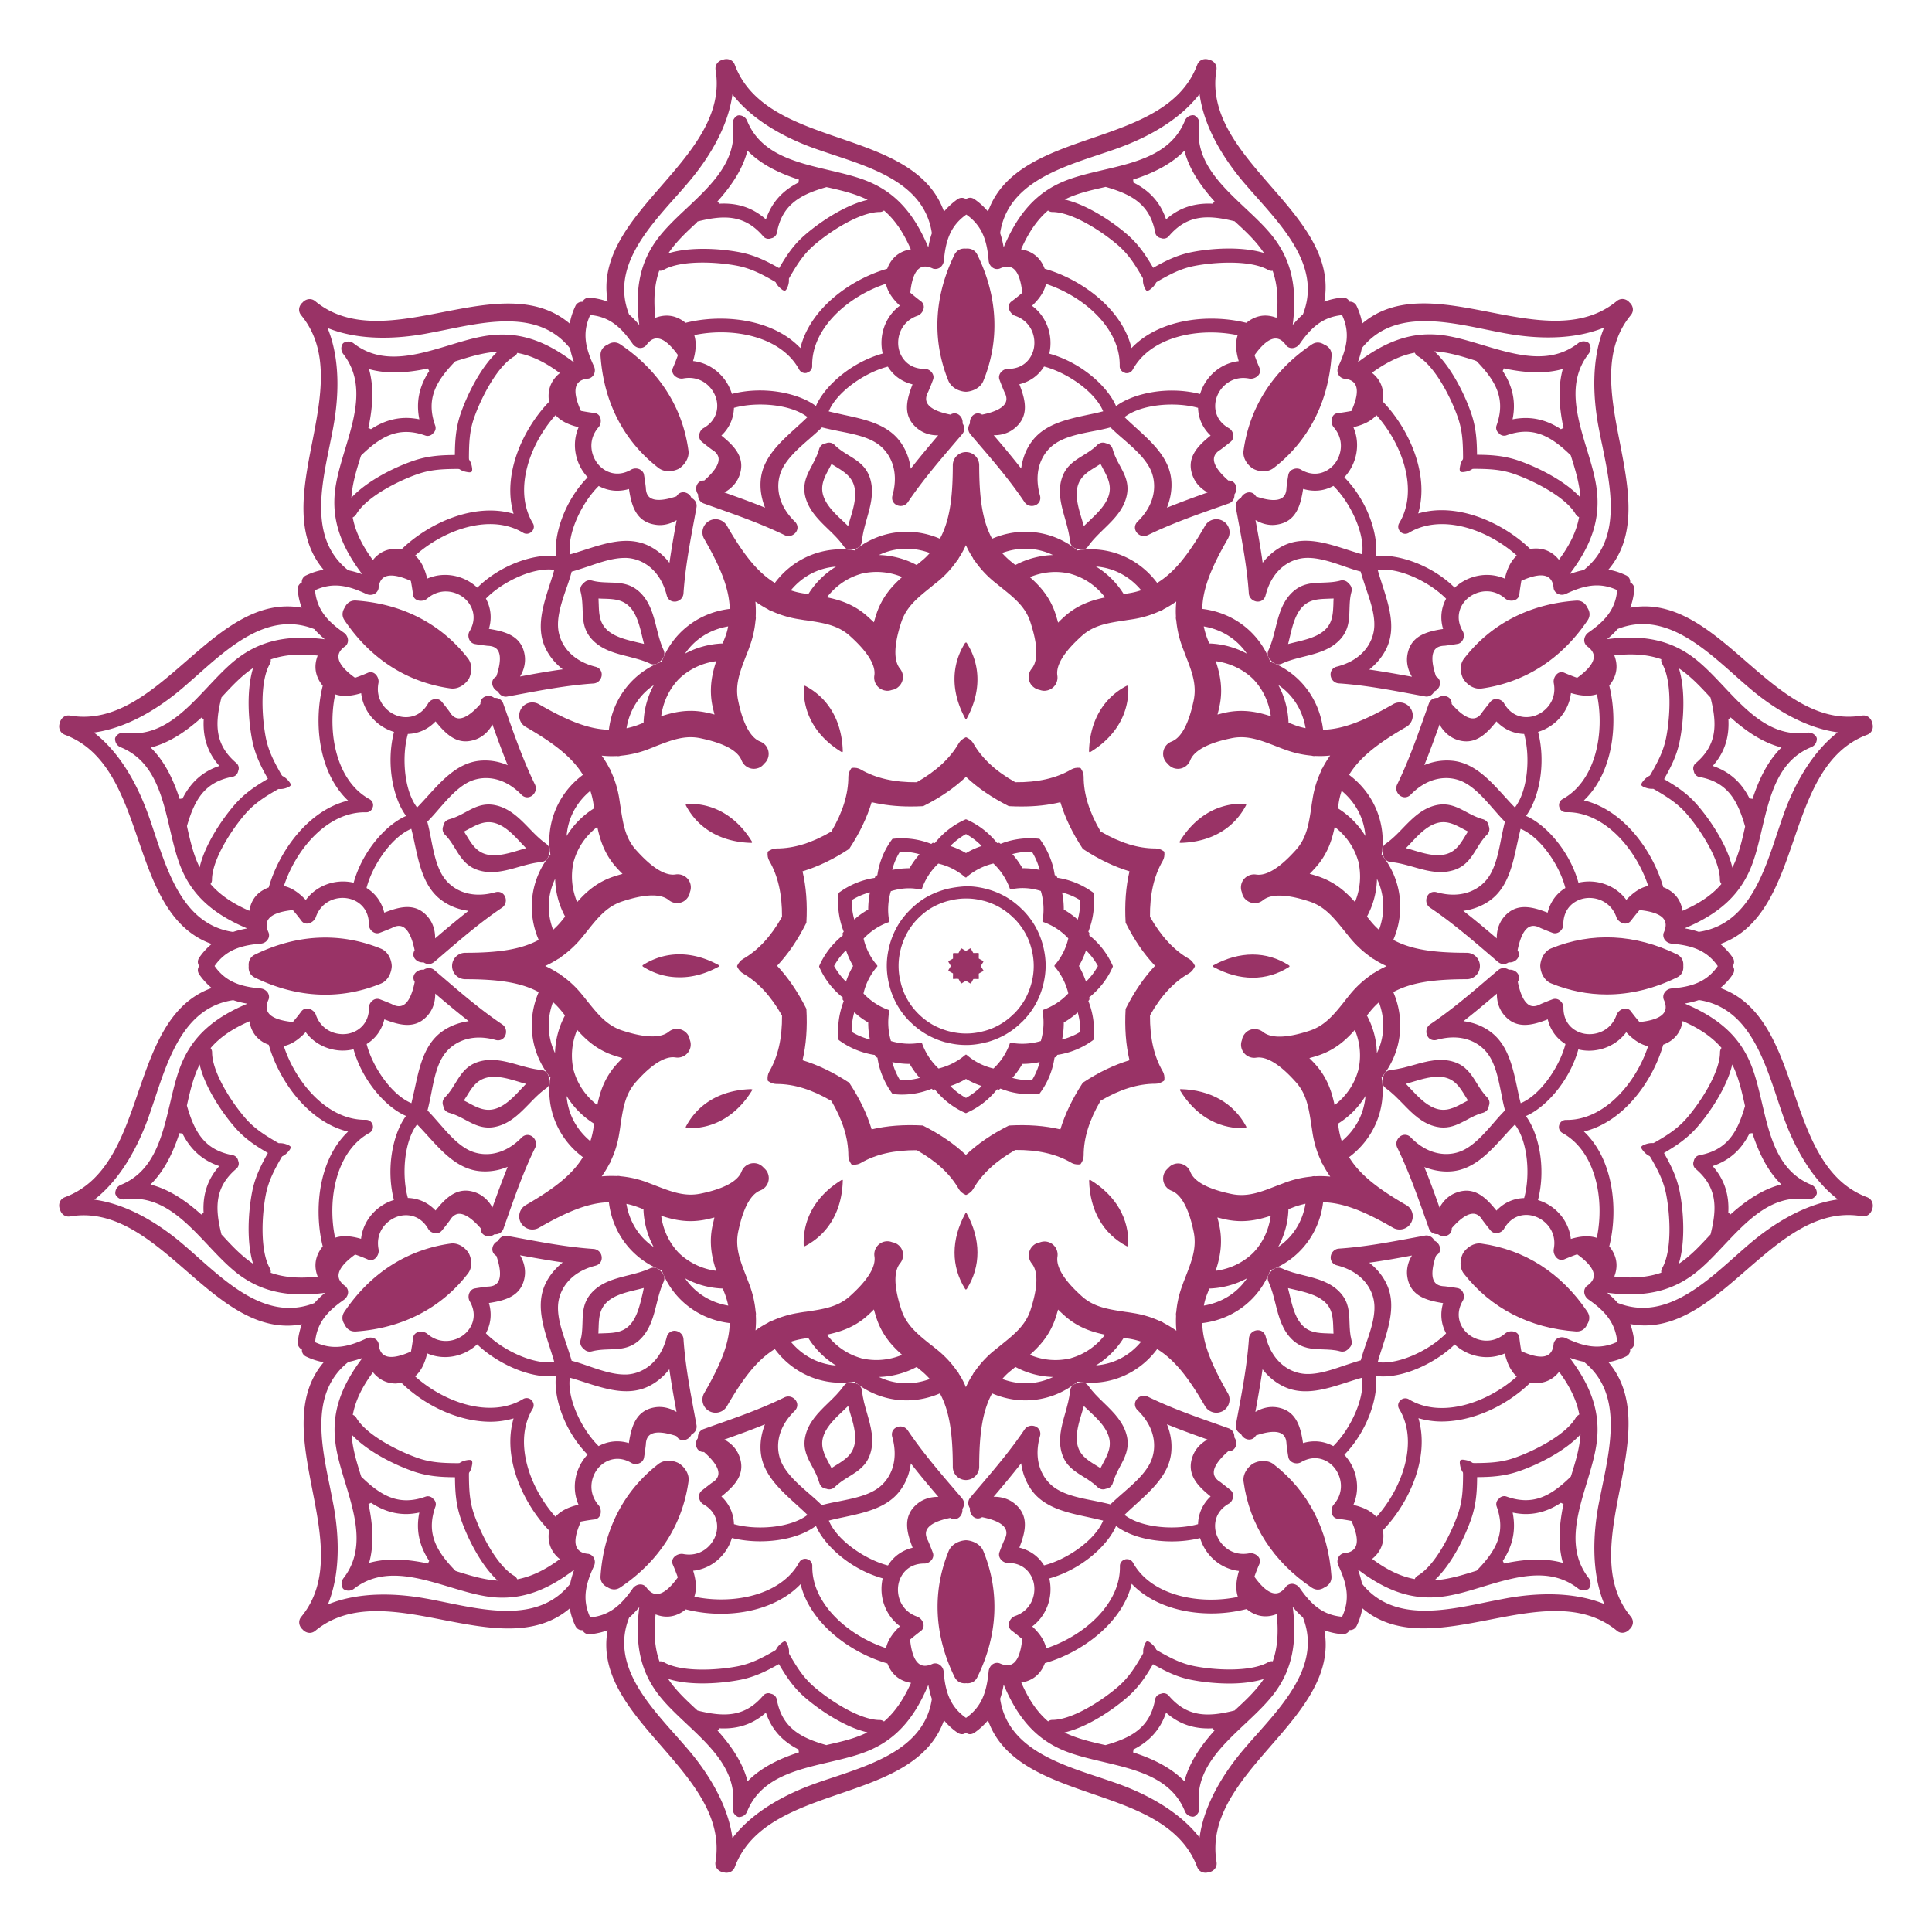
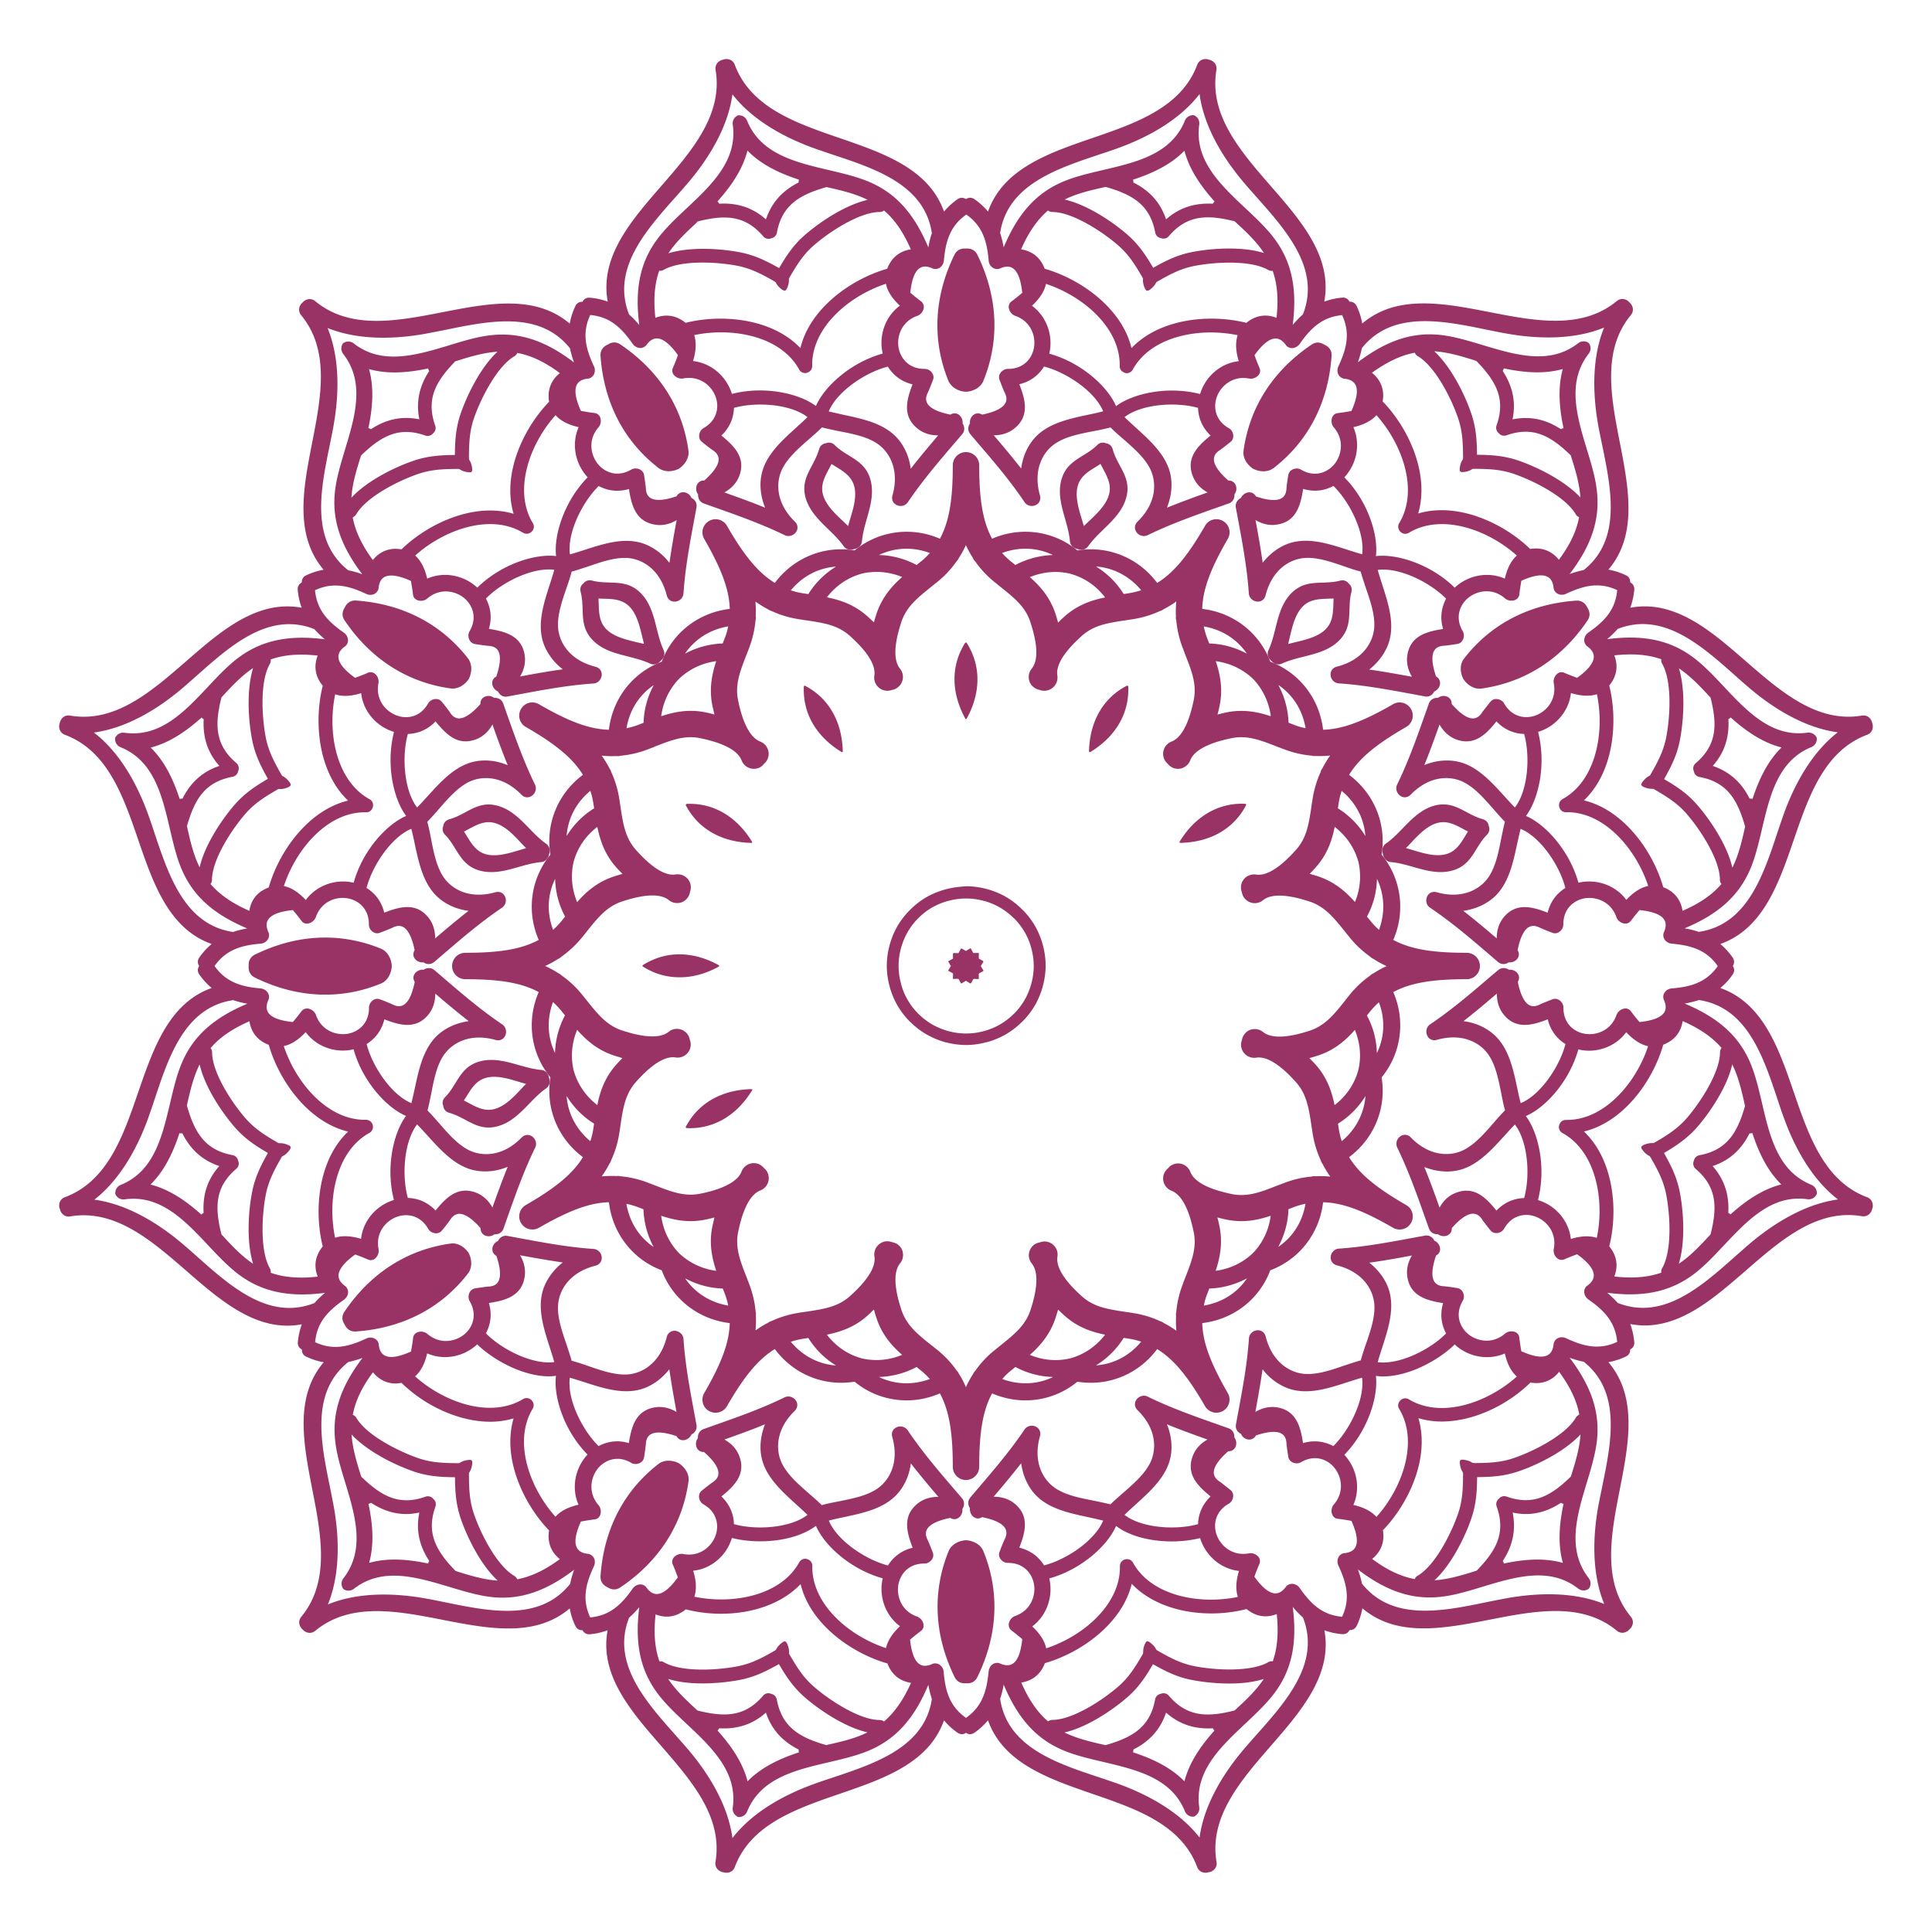
<svg xmlns="http://www.w3.org/2000/svg" id="Layer_1" x="0" y="0" viewBox="0 0 180 180" xml:space="preserve">
  <style>.st0{fill:#936}</style>
  <path class="st0" d="M78.42 70.07c.01.01.02.01.03.01.02 0 .04-.01.05-.02v-.01c.01-.01.02-.03.02-.05-.07-2.78-1.31-4.95-3.5-6.1-.01-.01-.02-.01-.03-.01s-.02.01-.03.01-.01-.01-.02-.01-.01.01-.01.01h-.02c-.01.01 0 .02 0 .03s-.02.01-.02.02v.03c-.1 2.48 1.15 4.65 3.53 6.09M57.8 32.09c-.38-.26-.81-.24-1.2.03h-.02c-.43.21-.66.57-.63 1.03.3 4.33 2.16 7.94 5.39 10.44.28.22.62.31.96.31s.68-.09.95-.23c.51-.33.99-.98.89-1.69-.55-4.05-2.75-7.46-6.34-9.89m30.29 50.77c-.63.17-1.23.42-1.78.73-.54.31-1.05.71-1.52 1.18s-.87.98-1.18 1.52-.56 1.14-.73 1.78-.26 1.28-.26 1.91.09 1.27.26 1.91.42 1.24.73 1.78c.32.55.71 1.07 1.18 1.53h.01c.47.47.98.86 1.52 1.17.56.32 1.16.57 1.78.74h.04c.63.17 1.26.25 1.88.25s1.26-.09 1.89-.26h.03c.62-.17 1.22-.42 1.78-.74a7.3 7.3 0 0 0 1.52-1.18h.01c.47-.47.86-.98 1.18-1.53.31-.54.56-1.14.73-1.78s.26-1.28.26-1.91-.09-1.27-.26-1.91-.42-1.24-.73-1.78c-.32-.55-.71-1.06-1.18-1.53h-.01a7.3 7.3 0 0 0-1.52-1.18c-.54-.31-1.14-.56-1.78-.73s-1.28-.26-1.91-.26c-.65.04-1.3.12-1.94.29 0 .01 0 0 0 0m.27 1.07h.02a6.15 6.15 0 0 1 3.26 0h.02c.53.14 1.03.35 1.5.62.46.27.9.6 1.3 1h.01c.4.4.73.84 1 1.3s.48.97.62 1.52a6.15 6.15 0 0 1 0 3.26c-.15.55-.36 1.06-.62 1.52-.27.46-.6.9-1 1.3h-.01c-.4.4-.84.74-1.3 1-.46.27-.97.48-1.51.62h-.01a6.15 6.15 0 0 1-3.26 0h-.01c-.54-.15-1.05-.36-1.51-.62-.46-.27-.9-.6-1.3-1s-.74-.84-1-1.3c-.27-.46-.48-.97-.62-1.52v-.01a6.15 6.15 0 0 1 0-3.26v-.01c.15-.54.36-1.05.62-1.51.27-.47.61-.91 1-1.3.4-.4.84-.74 1.3-1s.97-.47 1.5-.61q-.015 0 0 0M77.16 49.3c.51.49 1.03 1 1.43 1.57.18.26.43.35.66.35.12 0 .24-.03.34-.07.31-.04.68-.27.72-.75.06-.69.26-1.39.45-2.07.35-1.23.71-2.51.29-3.8-.36-1.1-1.14-1.59-1.97-2.1-.45-.28-.91-.56-1.31-.96a.725.725 0 0 0-.82-.17h-.01c-.31.04-.54.24-.63.56-.15.54-.41 1.02-.65 1.49-.46.86-.89 1.67-.66 2.8.29 1.33 1.24 2.26 2.16 3.15m.73-5.81c.81.5 1.58.98 1.75 2.07.14.9-.16 1.9-.45 2.85-.06.2-.12.4-.17.6-.15-.14-.3-.29-.45-.43-.73-.68-1.48-1.39-1.81-2.24-.4-1.03.03-1.83.48-2.67.08-.14.15-.29.23-.44.14.09.28.17.42.26m-7.9 35.04h.02c.02 0 .04-.01.05-.02s0-.02 0-.03h.01v-.05c-1.4-2.29-3.45-3.54-5.82-3.54-.09 0-.18 0-.27.01-.01 0-.02 0-.03.01-.01 0-.01.01-.02.02h-.02v.02c0 .01-.02.01-.02.02 0 .02 0 .03.01.05 0 .01.01.02.01.03 1.14 2.17 3.31 3.41 6.08 3.48M43.6 61.34c-2.5-3.22-6.11-5.09-10.44-5.39-.45-.03-.82.19-1.03.63v.01c-.27.4-.29.82-.03 1.2 2.42 3.6 5.84 5.79 9.89 6.35.06.01.13.01.19.01.64 0 1.2-.44 1.5-.9.27-.54.36-1.34-.08-1.91m16.95.48c.12.06.24.08.35.08.28 0 .52-.16.66-.34.24-.19.46-.57.26-1.01-.29-.63-.47-1.34-.64-2.02-.31-1.24-.64-2.53-1.65-3.43-.87-.77-1.79-.8-2.76-.83-.53-.02-1.07-.03-1.61-.18-.32-.08-.6.01-.8.26-.25.19-.35.48-.26.8.14.55.16 1.09.18 1.61.03.97.06 1.89.83 2.76.91 1.02 2.19 1.34 3.43 1.65.67.18 1.38.35 2.01.65m-1.16-1.97c-.97-.23-1.98-.47-2.69-1.04-.86-.69-.89-1.6-.92-2.56-.01-.16-.01-.33-.02-.49.17.01.33.02.49.02.96.03 1.86.06 2.56.92.57.71.81 1.72 1.04 2.69l.15.6c-.21-.05-.41-.09-.61-.14m7.57 30.21c.01 0 .01-.01.02-.02 0-.01.01-.01.01-.02v-.06c0-.01-.01-.01-.01-.02l-.02-.02c-2.44-1.34-4.94-1.34-7.04-.02-.01.01-.02.01-.03.02s-.02.02-.03.04v.03s-.01.01 0 .01c.01.02.01.03.03.04l.02.02c1.04.66 2.19.99 3.37.99 1.2.02 2.45-.32 3.68-.99m-31.48-1.68c-3.78-1.54-7.84-1.35-11.73.56-.41.2-.62.58-.58 1.06v.02c-.04.48.16.85.58 1.06 2.16 1.06 4.37 1.59 6.55 1.59 1.76 0 3.5-.34 5.18-1.03.67-.27.99-1.01 1.02-1.62-.02-.63-.35-1.37-1.02-1.64m14.92-8.06c.48-.04.7-.42.75-.72.12-.29.11-.72-.28-1-.57-.4-1.08-.92-1.57-1.43-.89-.92-1.82-1.87-3.15-2.15-1.13-.24-1.95.2-2.8.66-.46.25-.94.5-1.49.65-.31.09-.52.31-.56.63-.12.29-.06.59.17.82.4.4.68.86.96 1.31.51.83 1 1.61 2.1 1.97.42.14.83.19 1.25.19.86 0 1.72-.24 2.55-.48.68-.19 1.38-.39 2.07-.45m-1.82-1.75c.14.15.29.3.43.45l-.6.18c-.96.29-1.95.58-2.85.45-1.09-.17-1.57-.94-2.07-1.76-.09-.14-.17-.28-.26-.42.15-.07.29-.15.44-.23.84-.45 1.64-.88 2.67-.48.85.32 1.56 1.08 2.24 1.81m-4.91 38.18c-.33-.52-.98-.99-1.69-.89-4.04.56-7.46 2.75-9.89 6.35-.26.38-.25.81.03 1.2v.01c.19.41.52.63.94.63h.09c4.33-.3 7.94-2.16 10.44-5.39.45-.57.36-1.37.08-1.91m26.35-15.26c-.01 0-.01-.02-.02-.02-2.78.07-4.95 1.31-6.1 3.5-.01.01-.01.02-.01.03s.01.02.01.03-.01.01-.01.02.01.02.02.02v.01h.01c.01.01.03.02.04.02h.03c.09 0 .18.01.27.01 2.36 0 4.42-1.25 5.82-3.54.02-.03.01-.06-.01-.09-.02 0-.03.01-.05.01" />
  <path class="st0" d="M88.37 90.42c0 .01-.01.03 0 .04s.02.01.03.01v.01c.13.06.26.14.39.21 0 .15 0 .3-.01.44 0 0 0 .01.01.01 0 .01-.01.02-.01.03.01.03.04.04.07.04.04 0 .08-.01.12-.01q.135-.015.27 0h.06c.08.13.15.26.21.38 0 0 .01 0 .01.01s0 .02.01.02c.01.01.03.01.04.01s.03 0 .04-.01c.11-.07.24-.15.38-.23.14.08.27.16.38.23.01.01.02.01.03.01h.01c.01 0 .03 0 .04-.01 0 0 0-.01.01-.01.01-.01.01 0 .02-.01.06-.11.13-.25.21-.38h.06c.09-.01.18 0 .27 0 .04 0 .08.01.12.01.01 0 .01-.01.02-.01.02-.01.04-.01.04-.03 0-.01-.01-.02-.01-.03 0 0 .01 0 .01-.01-.01-.17-.01-.31-.01-.43.13-.08.26-.16.4-.22.01 0 .01-.02.01-.02h.01v-.01c.01-.01.02-.02.02-.04 0-.01-.01-.01-.02-.02v-.01a9 9 0 0 1-.23-.38c.08-.14.16-.28.23-.38v-.02c0-.01.01-.01.01-.01 0-.01-.01-.01-.01-.02v-.03s-.01 0-.02-.01c0 0 0-.01-.01-.02a4 4 0 0 1-.39-.22c0-.13 0-.27.01-.44 0-.01-.01-.01-.01-.02s.01-.01 0-.02c-.01-.02-.02-.03-.04-.03-.01 0-.02-.01-.03-.01-.14.01-.29.01-.44.01-.08-.14-.16-.28-.21-.39-.01-.03-.04-.05-.07-.04-.01 0-.01.01-.01.01h-.02a9 9 0 0 1-.38.23 9 9 0 0 1-.38-.23h-.02c-.01 0-.02 0-.04.01h-.02c-.01 0 0 .01-.01.02 0 .01-.01.01-.01.01l-.21.39c-.15 0-.29 0-.44-.01-.01 0-.01.01-.02.01s-.01-.01-.02 0c-.01 0-.01.02-.01.02-.01.01-.02.01-.02.01v.02c0 .01-.01.01-.01.02.01.14.01.29.01.44q-.195.12-.39.21s0 .01-.01.01-.02 0-.02.01c-.01.01 0 .03 0 .04l-.01.01v.01c0 .01-.01.02 0 .02.07.1.15.24.23.38a9 9 0 0 1-.23.38v.03zm-37.22 9.99c-.05-.31-.27-.69-.75-.73-.69-.06-1.39-.26-2.07-.45-1.23-.35-2.51-.71-3.8-.29-1.1.36-1.59 1.14-2.1 1.97-.28.45-.56.91-.96 1.31-.23.23-.29.53-.17.82v.01c.04.31.24.54.56.63.54.15 1.02.4 1.49.65.69.37 1.35.72 2.18.72.2 0 .41-.02.63-.07 1.33-.28 2.25-1.23 3.15-2.15.49-.51 1-1.03 1.57-1.43.38-.26.38-.7.27-.99m-2.14.57c-.14.15-.29.3-.43.45-.68.73-1.39 1.48-2.25 1.81-1.03.4-1.83-.03-2.67-.48-.14-.08-.29-.15-.44-.23l.27-.42c.5-.82.98-1.58 2.07-1.75.9-.14 1.89.16 2.85.45.2.06.4.12.6.17m14.24 35.35c-.54-.29-1.35-.37-1.91.07-3.23 2.5-5.09 6.11-5.39 10.44-.03.46.19.82.63 1.03h.01c.2.14.42.21.63.21.2 0 .39-.06.58-.19 3.6-2.42 5.79-5.84 6.35-9.89.09-.69-.38-1.34-.9-1.67" />
-   <path class="st0" d="M86.8 101.44c.03.02.06.05.09.07.01.01.03.01.04.01h.01c.04 0 .08-.01.11-.02.01 0 .03 0 .04-.01.77.96 1.76 1.73 2.87 2.21.01 0 .02.01.03.01s.02 0 .03-.01a7.4 7.4 0 0 0 2.87-2.21c.01 0 .03 0 .04.01.04.01.07.01.11.02h.01c.02 0 .03 0 .04-.01.03-.02.06-.05.09-.07.01-.01.02-.02.03-.02.29.11.56.2.8.27.64.17 1.3.26 1.95.26.24 0 .51-.02.83-.05h.02c.02 0 .04-.01.05-.02.57-.76.98-1.61 1.22-2.53.07-.25.12-.52.17-.82.02-.01.04-.02.07-.03l.07-.03c.01 0 .01-.01.02-.02s.02-.01.03-.02c.02-.04.03-.07.04-.11.01-.01.01-.03.02-.04 1.22-.18 2.37-.66 3.35-1.38.01-.01.03-.03.03-.05.14-1.21-.03-2.45-.48-3.59.01-.01.02-.02.02-.03a.6.6 0 0 0 .07-.09c.01-.01 0-.02 0-.03s.01-.02.01-.03c0-.04-.01-.07-.02-.11 0-.01 0-.03-.01-.04.96-.77 1.73-1.76 2.21-2.87v-.03c0-.01.01-.02 0-.03a7.5 7.5 0 0 0-2.21-2.87c0-.01 0-.03.01-.04.01-.04.01-.07.02-.11 0-.01-.01-.02-.01-.03v-.03c-.02-.03-.05-.06-.07-.09-.01-.01-.02-.02-.02-.03.45-1.14.62-2.39.48-3.59 0-.01-.01-.01-.01-.02s0-.02-.02-.03c-.98-.72-2.14-1.2-3.35-1.38 0-.01-.01-.03-.01-.04-.01-.04-.03-.07-.04-.11 0-.01-.02-.01-.02-.02-.01-.01-.01-.02-.02-.02-.03-.02-.07-.03-.11-.04-.01 0-.02-.01-.03-.01-.05-.31-.1-.58-.17-.83-.25-.91-.66-1.76-1.22-2.53-.01-.01-.02-.01-.03-.01s-.01-.02-.02-.02c-.94-.11-1.88-.04-2.8.2-.25.07-.51.15-.8.27-.01-.01-.02-.02-.03-.02-.03-.02-.06-.05-.09-.07-.01-.01-.02 0-.03 0s-.02-.01-.03-.01a.4.4 0 0 0-.11.02c-.01 0-.03 0-.04.01a7.55 7.55 0 0 0-2.87-2.21H90c-.01 0-.02-.01-.03 0h-.01c-1.11.49-2.1 1.25-2.86 2.21-.01 0-.03 0-.04-.01-.04-.01-.07-.01-.11-.02-.01 0-.02.01-.03.01h-.03c-.03.02-.06.05-.09.07l-.03.03a7.45 7.45 0 0 0-3.58-.48h-.01c-.02 0-.04.01-.05.03a7.2 7.2 0 0 0-1.22 2.53c-.07.25-.12.52-.17.83-.01.01-.03.01-.04.02-.03.01-.07.03-.1.04-.01 0-.01.02-.02.02-.01.01-.02.01-.02.02-.02.04-.03.07-.04.11 0 .01-.01.03-.01.04-1.22.18-2.37.66-3.35 1.38-.01.01-.01.02-.01.03s-.01.01-.02.02c-.14 1.21.03 2.45.48 3.59l-.03.03c-.02.03-.05.06-.07.09-.01.01 0 .02 0 .03s-.01.02-.01.03c0 .04.01.07.02.11 0 .01 0 .03.01.04-.96.77-1.73 1.76-2.21 2.87v.03c0 .01-.01.02 0 .03a7.4 7.4 0 0 0 2.21 2.87c0 .01 0 .03-.01.04-.01.04-.01.07-.02.11 0 .02.01.05.02.06h.01c.01.02.03.04.04.06s.03.04.04.06a7.6 7.6 0 0 0-.48 3.59c0 .02.01.04.03.05.98.72 2.14 1.2 3.35 1.38 0 .01.01.03.02.04.01.04.03.07.04.11.01.01.02.02.03.02s.01.01.01.02l.07.03c.02.01.04.02.07.03.05.31.1.58.17.83.25.91.66 1.76 1.22 2.53.01.01.03.02.04.02l.01.01c.3.03.57.05.83.05.94 0 1.87-.18 2.75-.53.01-.02.02-.02.03-.01M90 77.71a6.2 6.2 0 0 1 1.46 1.11c-.49.16-.98.38-1.46.66-.48-.28-.97-.5-1.46-.66.44-.44.93-.82 1.46-1.11m0 24.58a6.2 6.2 0 0 1-1.46-1.11c.49-.16.98-.38 1.46-.66.48.28.97.5 1.46.66-.44.44-.93.82-1.46 1.11m-6.14-1.64c-.31-.51-.55-1.06-.71-1.64-.01-.02-.01-.04-.01-.06.53.11 1.06.17 1.58.17h.03c.28.48.59.92.94 1.3-.02.01-.04.01-.06.02q-.87.225-1.77.21m.05-21.29c.03 0 .07-.01.1-.01.54 0 1.1.08 1.66.24-.34.39-.66.82-.93 1.3-.56.01-1.1.06-1.61.16 0-.02.01-.04.01-.06.15-.58.39-1.13.7-1.63zm12.23-.01c.31.51.55 1.06.71 1.64.01.02.01.04.01.06-.5-.1-1.03-.16-1.57-.16h-.03c-.28-.48-.59-.92-.94-1.31.02-.01.04-.01.05-.02.58-.15 1.18-.22 1.77-.21m-1.77 21.09c-.02-.01-.04-.01-.05-.02.34-.38.66-.82.93-1.3h.03c.52 0 1.05-.06 1.58-.17 0 .02-.01.04-.01.06-.16.58-.4 1.13-.71 1.64-.59.01-1.19-.06-1.77-.21m-4.4-18.69c.01 0 .02.01.03.01s.02 0 .03-.01v-.01s.01 0 .01-.01c.72-.62 1.59-1.06 2.51-1.28.69.65 1.22 1.46 1.54 2.36v.02c.02.02.04.03.07.03q.615-.12 1.11-.12c.56 0 1.13.09 1.7.27.27.9.33 1.87.15 2.8v.02c0 .01.01.01.01.02 0 .02 0 .03.02.04.01.01.02.01.04.01.89.31 1.7.84 2.34 1.53-.21.92-.65 1.79-1.28 2.51v.01s-.01 0-.01.01v.03c0 .01-.01.02 0 .03 0 0 .01 0 .01.01v.01c.62.72 1.06 1.59 1.28 2.51-.64.69-1.46 1.22-2.36 1.54v.01h-.01c-.01.01-.01.02-.02.04 0 .01-.01.01-.01.02v.01l-.01.01c.18.94.12 1.91-.15 2.81-.91.27-1.88.33-2.81.15h-.02c-.02 0-.02.02-.03.03s-.02 0-.02.01v.01c-.31.9-.84 1.71-1.53 2.36-.92-.21-1.79-.65-2.51-1.28h-.01s0-.01-.01-.01H90c-.01 0-.02-.01-.03 0 0 0 0 .01-.01.01h-.01c-.72.62-1.59 1.06-2.51 1.28a6 6 0 0 1-1.54-2.36s-.01 0-.01-.01 0-.02-.01-.02c-.01-.01-.02 0-.03-.01l-.01-.01h-.02c-.94.18-1.91.12-2.81-.15-.27-.9-.33-1.88-.15-2.81 0 0 0-.01-.01-.01 0-.01.01-.01.01-.02s-.01-.02-.02-.02c0 0 0-.01-.01-.02h-.01s0-.01-.01-.01c-.9-.31-1.71-.85-2.36-1.54.21-.92.65-1.79 1.28-2.51v-.01s.01 0 .01-.01V90c0-.01.01-.02 0-.03 0 0-.01 0-.01-.01v-.01a5.8 5.8 0 0 1-1.27-2.5c.65-.69 1.46-1.23 2.36-1.54.01 0 0-.01.01-.01.02-.01.03-.03.03-.05 0-.01-.01-.01-.01-.01v-.01c-.18-.93-.12-1.9.15-2.8.58-.18 1.15-.27 1.7-.27.34 0 .7.04 1.11.12.03 0 .05-.01.07-.03v-.02s.01 0 .01-.01c.31-.9.84-1.71 1.53-2.36.92.21 1.79.65 2.51 1.28.03 0 .03 0 .04.01 0-.01 0 0 0 0m9.14 13.51c.48-.27.91-.59 1.3-.94.17.6.25 1.21.23 1.82-.52.32-1.09.55-1.69.71.11-.51.16-1.04.16-1.59m1.41-5.26c.28-.48.5-.97.66-1.46.45.44.82.93 1.11 1.46a6.2 6.2 0 0 1-1.11 1.46 9 9 0 0 0-.66-1.46m-.11-4.32c-.39-.35-.82-.66-1.3-.94 0-.55-.05-1.08-.16-1.59.59.15 1.16.39 1.69.72.01.6-.06 1.21-.23 1.81m-19.52-.94c-.48.27-.92.59-1.3.93-.17-.6-.24-1.2-.23-1.81.53-.33 1.1-.57 1.69-.72-.1.52-.16 1.05-.16 1.6M79.48 90c-.28.48-.5.97-.66 1.46A6.5 6.5 0 0 1 77.71 90a6.2 6.2 0 0 1 1.11-1.46 9 9 0 0 0 .66 1.46m.11 4.31c.42.38.86.7 1.3.95 0 .55.05 1.08.16 1.59-.6-.16-1.17-.39-1.69-.71-.02-.61.06-1.22.23-1.83m-1.08 15.63c-.02-.02-.06-.03-.09-.01-2.38 1.45-3.63 3.61-3.54 6.09 0 .01 0 .02.01.03 0 .02.01.03.02.04s.02.01.02.01 0 .01.01.01h.02c.01 0 .02 0 .03-.01 0 0 .02-.01.03-.01 2.19-1.15 3.43-3.32 3.5-6.1.01-.01.01-.04-.01-.05m-16.95 8.5c-.19-.25-.57-.46-1.01-.26-.63.29-1.34.47-2.02.64-1.24.31-2.53.64-3.43 1.65-.77.87-.8 1.78-.83 2.76-.02.53-.03 1.07-.18 1.61-.08.31.01.6.26.8h.01c.15.19.35.29.58.29.07 0 .14-.01.22-.03.54-.14 1.09-.16 1.61-.18.97-.03 1.89-.06 2.76-.83 1.02-.91 1.34-2.19 1.65-3.43.17-.68.35-1.39.64-2.02.2-.43-.02-.81-.26-1m-1.71 2.17c-.23.97-.47 1.98-1.04 2.69-.69.86-1.6.89-2.56.92-.16.01-.33.01-.5.02.01-.17.01-.33.02-.49.03-.96.06-1.86.92-2.56.71-.57 1.72-.81 2.69-1.04l.6-.15c-.04.21-.08.41-.13.61" />
  <path class="st0" d="M91.23 136.66c0-3.27.35-5.26 1.2-6.84 1 .43 2.06.65 3.1.65 1.74 0 3.45-.59 4.85-1.74.42.07.84.1 1.26.1 2.41 0 4.69-1.14 6.17-3.14 1.53.95 2.83 2.49 4.46 5.32.22.38.63.61 1.06.61.21 0 .42-.06.61-.16.58-.34.79-1.09.45-1.67-1.63-2.83-2.33-4.73-2.38-6.52 2.9-.34 5.32-2.21 6.34-4.92 2.71-1.02 4.58-3.44 4.92-6.34 1.8.05 3.69.74 6.52 2.38.19.11.4.16.61.16.44 0 .84-.23 1.06-.61.34-.59.14-1.34-.45-1.67-2.83-1.63-4.38-2.93-5.32-4.46 2.34-1.74 3.5-4.58 3.03-7.43 1.83-2.23 2.25-5.27 1.09-7.95 1.58-.85 3.57-1.2 6.84-1.2a1.23 1.23 0 1 0 0-2.46c-3.27 0-5.26-.35-6.84-1.2 1.16-2.68.74-5.71-1.09-7.95.47-2.85-.69-5.69-3.03-7.43.94-1.53 2.49-2.83 5.32-4.46.59-.34.79-1.09.45-1.67-.34-.59-1.09-.79-1.67-.45-2.83 1.63-4.73 2.33-6.52 2.38-.34-2.9-2.21-5.32-4.92-6.34-1.02-2.71-3.44-4.58-6.34-4.92.05-1.8.74-3.69 2.38-6.52.34-.59.14-1.34-.45-1.67-.59-.34-1.34-.14-1.67.45-1.63 2.83-2.93 4.38-4.46 5.32-1.74-2.34-4.58-3.5-7.43-3.03-2.23-1.83-5.27-2.25-7.95-1.09-.85-1.58-1.2-3.57-1.2-6.84a1.23 1.23 0 1 0-2.46 0c0 3.27-.35 5.26-1.2 6.84-2.68-1.16-5.71-.74-7.95 1.09-2.85-.47-5.69.69-7.43 3.03-1.53-.94-2.83-2.49-4.46-5.32-.34-.59-1.09-.79-1.67-.45-.59.34-.79 1.09-.45 1.67 1.63 2.83 2.33 4.73 2.38 6.52-2.9.34-5.32 2.21-6.34 4.92-2.71 1.02-4.58 3.44-4.92 6.34-1.8-.05-3.69-.74-6.52-2.38-.59-.34-1.34-.14-1.67.45-.34.59-.14 1.34.45 1.67 2.83 1.63 4.38 2.93 5.32 4.46-2.34 1.74-3.5 4.58-3.03 7.43-1.83 2.23-2.25 5.27-1.09 7.95-1.58.85-3.57 1.2-6.84 1.2a1.23 1.23 0 1 0 0 2.46c3.27 0 5.26.35 6.84 1.2-1.16 2.68-.74 5.71 1.09 7.95-.47 2.85.69 5.69 3.03 7.43-.94 1.53-2.49 2.83-5.32 4.46-.59.34-.79 1.09-.45 1.67a1.23 1.23 0 0 0 1.67.45c2.83-1.63 4.73-2.33 6.52-2.38.34 2.9 2.21 5.32 4.92 6.34 1.02 2.71 3.44 4.58 6.34 4.92-.05 1.8-.74 3.69-2.38 6.52-.34.59-.14 1.34.45 1.67.19.11.4.16.61.16.44 0 .84-.23 1.06-.61 1.63-2.83 2.93-4.38 4.46-5.32 1.48 2 3.76 3.14 6.17 3.14.42 0 .84-.04 1.26-.1a7.62 7.62 0 0 0 4.85 1.74c1.04 0 2.1-.22 3.1-.65.85 1.58 1.2 3.57 1.2 6.84 0 .68.55 1.23 1.23 1.23.68-.01 1.23-.56 1.23-1.23M80.87 57.47c-1.27-1.16-2.64-1.58-3.83-1.82.82-1.06 1.91-1.82 3.16-2.18l.01-.01h.01a6.16 6.16 0 0 1 3.83.3c-.91.81-1.88 1.85-2.41 3.49-.08.24-.15.49-.22.73-.18-.17-.36-.34-.55-.51m4.95-5.17c-.14.11-.28.23-.42.34a7.85 7.85 0 0 0-3.51-.93c1.48-.71 3.14-.78 4.74-.19q-.375.435-.81.78m-7.93.49a7.9 7.9 0 0 0-2.58 2.56c-.18-.03-.36-.05-.54-.08-.37-.06-.73-.15-1.09-.27 1.09-1.32 2.57-2.09 4.21-2.21m-12.06 13.6c-1.68-.37-3.08-.04-4.23.34.18-1.33.75-2.53 1.65-3.47v-.01h.01a6.14 6.14 0 0 1 3.47-1.65c-.38 1.15-.7 2.55-.34 4.23.06.27.12.51.18.74-.25-.07-.5-.13-.74-.18m1.7-6.95c-.07.17-.13.34-.2.51a8 8 0 0 0-3.51.95c.92-1.36 2.33-2.25 4.02-2.54-.07.38-.17.73-.31 1.08m-6.62 4.39a7.8 7.8 0 0 0-.95 3.51c-.17.07-.34.13-.51.2-.35.13-.71.23-1.08.31.28-1.69 1.18-3.1 2.54-4.02m-3.65 17.81c-1.64.52-2.69 1.5-3.49 2.41-.51-1.24-.62-2.56-.31-3.83v-.01s.01 0 .01-.01c.36-1.25 1.11-2.34 2.18-3.16.25 1.19.66 2.56 1.82 3.83.17.19.35.37.53.55-.25.07-.5.14-.74.22M55 73.68c.12.36.21.72.27 1.09.03.18.06.36.08.54a7.9 7.9 0 0 0-2.56 2.58c.12-1.64.89-3.12 2.21-4.21m-3.28 8.2c.03 1.22.34 2.43.93 3.51l-.01.02c-.11.13-.22.27-.33.41q-.36.435-.78.81c-.6-1.6-.53-3.27.19-4.75m5.75 17.25c-1.16 1.27-1.58 2.64-1.82 3.83-1.06-.82-1.82-1.91-2.18-3.16l-.01-.01v-.01c-.31-1.26-.21-2.58.31-3.83.81.91 1.85 1.88 3.49 2.41.25.08.49.15.73.22-.17.18-.35.36-.52.55m-5.17-4.95c.11.14.22.28.33.41l.01.01a7.85 7.85 0 0 0-.93 3.51c-.71-1.48-.78-3.15-.19-4.75.29.26.54.53.78.82m3.05 10.51c-.03.18-.05.36-.08.54-.06.37-.15.73-.27 1.09-1.31-1.09-2.09-2.57-2.21-4.21a7.9 7.9 0 0 0 2.56 2.58m11.04 9.48c-.37 1.68-.04 3.08.34 4.23a6.17 6.17 0 0 1-3.47-1.65h-.01v-.01c-.9-.94-1.47-2.14-1.65-3.47.79.26 1.7.5 2.74.5.47 0 .96-.05 1.48-.16.27-.06.51-.12.74-.18-.05.24-.11.49-.17.74m.95 5.88c.07.17.13.34.2.51.13.35.23.71.31 1.08-1.68-.29-3.09-1.18-4.02-2.54 1.07.58 2.27.91 3.51.95m-7.9-7.58c.17.06.34.13.51.2.04 1.23.37 2.43.95 3.51-1.36-.92-2.25-2.33-2.54-4.02.37.07.73.18 1.08.31m22.2 10.27c.52 1.64 1.5 2.69 2.41 3.49-1.24.51-2.56.62-3.83.31h-.01s0-.01-.01-.01c-1.25-.36-2.34-1.11-3.16-2.18 1.19-.25 2.56-.66 3.83-1.82.19-.17.37-.35.55-.53.07.25.14.5.22.74m-6.87 2c.18-.03.36-.06.54-.08a7.9 7.9 0 0 0 2.58 2.56c-1.64-.12-3.12-.9-4.21-2.21.36-.12.72-.21 1.09-.27m10.63 2.62.01.01c.14.11.27.22.41.33q.435.36.81.78c-1.6.59-3.26.52-4.74-.19 1.22-.04 2.42-.35 3.51-.93m3.94.64a.85.85 0 0 0-.21-.31c-.5-.71-1.08-1.33-1.76-1.89-.19-.15-.37-.3-.55-.44l-.02-.01c-1.32-1.05-2.36-1.89-2.83-3.35-.25-.79-1.02-3.18-.11-4.3.21-.25.3-.57.27-.9s-.19-.62-.45-.82c-.16-.13-.35-.21-.57-.25-.2-.08-.41-.1-.62-.07a1.227 1.227 0 0 0-1.02 1.4c.22 1.42-1.64 3.11-2.25 3.67-1.13 1.03-2.45 1.23-4.12 1.48l-.1.01c-.21.03-.42.06-.63.1-.87.14-1.68.39-2.47.75-.12.03-.24.09-.33.16-.41.21-.8.45-1.18.72.04-.46.06-.92.03-1.38.02-.12.01-.25-.02-.37-.08-.87-.27-1.69-.58-2.52-.09-.23-.18-.46-.26-.68-.62-1.57-1.1-2.81-.77-4.31.18-.81.71-3.26 2.05-3.78a1.225 1.225 0 0 0 .7-1.59c-.07-.19-.2-.36-.37-.5-.14-.17-.31-.29-.5-.37-.63-.24-1.34.07-1.58.7-.52 1.34-2.97 1.88-3.78 2.05-1.5.32-2.74-.16-4.31-.77l-.08-.03c-.2-.08-.4-.15-.6-.23-.82-.31-1.64-.5-2.51-.58a.9.9 0 0 0-.37-.02c-.45-.02-.92-.01-1.38.03.27-.38.51-.77.72-1.18.08-.1.13-.21.16-.33.37-.79.61-1.6.75-2.47.04-.24.08-.48.11-.73.25-1.67.45-2.98 1.48-4.12.52-.58 2.06-2.27 3.42-2.27.08 0 .16.01.24.02a1.227 1.227 0 0 0 1.4-1.02c.03-.21.01-.41-.07-.62-.04-.22-.12-.41-.25-.57-.43-.52-1.2-.61-1.72-.18-1.12.9-3.51.14-4.3-.11-1.46-.47-2.29-1.51-3.34-2.82-.15-.19-.3-.38-.46-.57a9.3 9.3 0 0 0-1.89-1.76 1 1 0 0 0-.31-.21 9 9 0 0 0-1.21-.66c.42-.19.82-.41 1.21-.66.12-.05.22-.12.31-.21.7-.5 1.34-1.09 1.89-1.76.16-.19.31-.38.46-.57 1.05-1.32 1.89-2.36 3.35-2.83.79-.25 3.18-1.02 4.3-.11.25.21.57.3.9.27s.62-.19.82-.45c.13-.16.22-.35.25-.57.08-.21.1-.41.07-.62-.1-.67-.73-1.12-1.4-1.02-1.43.23-3.11-1.64-3.67-2.25-1.03-1.13-1.23-2.45-1.48-4.12-.04-.24-.07-.48-.11-.72-.14-.87-.39-1.68-.75-2.47-.03-.12-.09-.23-.16-.33-.21-.41-.45-.8-.72-1.18.3.03.59.05.89.05.16 0 .33 0 .49-.01.04.01.08.01.13.01.08 0 .16-.01.24-.04.87-.08 1.7-.27 2.52-.58.2-.08.4-.16.6-.23l.07-.04c1.57-.61 2.81-1.1 4.31-.77.81.18 3.26.71 3.78 2.05.18.47.64.79 1.14.79.15 0 .3-.03.44-.08.2-.07.36-.2.5-.37v-.01c.17-.14.29-.31.36-.49a1.225 1.225 0 0 0-.7-1.59c-1.34-.52-1.88-2.97-2.05-3.78-.33-1.5.16-2.74.77-4.31.09-.22.18-.45.26-.68.31-.82.5-1.65.58-2.52.03-.12.04-.25.02-.37q.03-.69-.03-1.38c.38.26.77.51 1.18.72.1.08.21.13.33.16.78.36 1.61.61 2.47.75.21.03.42.07.63.1l.1.01c1.67.25 2.99.45 4.12 1.48.61.56 2.47 2.25 2.25 3.67a1.227 1.227 0 0 0 1.02 1.4c.06.01.13.02.19.02.15 0 .29-.03.43-.08.21-.03.41-.12.57-.26.26-.21.41-.5.45-.82.03-.33-.06-.64-.27-.9-.9-1.12-.14-3.51.11-4.3.47-1.46 1.51-2.29 2.83-3.35l.02-.02c.18-.15.36-.29.55-.44a9.3 9.3 0 0 0 1.76-1.89c.09-.09.16-.19.21-.31.25-.38.47-.79.66-1.2q.285.63.66 1.2V52c.05.12.12.22.21.31.5.71 1.08 1.33 1.76 1.89.19.15.37.3.55.44l.02.02c1.32 1.05 2.36 1.88 2.82 3.34.25.79 1.02 3.18.11 4.3-.21.25-.3.57-.27.9s.19.62.45.82c.16.13.36.22.57.26.14.05.28.08.43.08.06 0 .13-.01.19-.02a1.227 1.227 0 0 0 1.02-1.4c-.22-1.42 1.64-3.11 2.25-3.67 1.13-1.03 2.45-1.23 4.12-1.48.24-.04.48-.07.72-.11.87-.14 1.68-.39 2.47-.75.12-.03.24-.09.34-.17.41-.21.8-.45 1.18-.72-.04.46-.06.92-.03 1.38a.8.8 0 0 0 .03.37c.08.87.27 1.69.58 2.52.08.21.16.41.23.61l.03.08c.62 1.57 1.1 2.81.77 4.31-.18.81-.71 3.26-2.05 3.78a1.225 1.225 0 0 0-.7 1.59c.07.18.19.35.36.49v.01c.14.17.31.29.5.37.14.05.29.08.44.08.5 0 .96-.32 1.14-.79.52-1.34 2.97-1.88 3.78-2.05 1.5-.33 2.74.16 4.31.77l.08.03c.2.08.4.16.61.23.82.31 1.64.5 2.52.58.08.02.16.04.24.04.04 0 .09 0 .13-.01.16.01.33.01.49.01.29 0 .59-.02.88-.05-.27.38-.51.77-.72 1.18-.08.1-.13.21-.16.34-.36.78-.61 1.61-.75 2.47-.03.21-.07.42-.1.63l-.01.1c-.25 1.67-.45 2.99-1.49 4.12-.56.61-2.25 2.47-3.67 2.25-.67-.1-1.3.35-1.4 1.02-.03.21-.01.41.07.62.04.22.12.41.25.57.21.25.5.41.82.45.33.03.65-.06.9-.27 1.12-.9 3.51-.14 4.3.11 1.46.47 2.29 1.51 3.35 2.83l.02.02c.14.18.29.36.44.55.55.67 1.18 1.26 1.89 1.76.09.09.19.16.31.21.38.25.79.47 1.21.66-.42.19-.82.41-1.21.66-.12.05-.22.12-.31.21-.71.5-1.33 1.08-1.89 1.76-.15.19-.3.37-.44.55l-.01.02c-1.05 1.32-1.89 2.36-3.35 2.83-.79.25-3.18 1.01-4.3.11-.25-.2-.58-.3-.9-.27-.33.03-.62.19-.82.45-.13.16-.22.35-.25.57-.08.21-.1.41-.07.62a1.227 1.227 0 0 0 1.4 1.02c1.42-.22 3.11 1.63 3.67 2.25 1.03 1.13 1.23 2.45 1.48 4.12.04.24.07.48.11.72.14.86.39 1.69.75 2.47.03.12.09.24.17.34.21.41.45.8.72 1.18-.46-.04-.92-.06-1.38-.03a.8.8 0 0 0-.37.03c-.87.08-1.69.27-2.51.58-.21.08-.41.16-.61.23l-.08.03c-1.57.62-2.81 1.1-4.31.77-.81-.18-3.26-.71-3.78-2.05-.24-.63-.96-.95-1.58-.7-.19.07-.36.2-.5.37-.17.14-.29.31-.37.5a1.225 1.225 0 0 0 .7 1.59c1.34.52 1.88 2.97 2.05 3.78.33 1.5-.16 2.74-.77 4.31l-.03.08c-.08.2-.16.4-.23.61-.31.82-.5 1.64-.58 2.51-.03.12-.04.25-.02.37q-.03.69.03 1.38c-.37-.26-.77-.51-1.18-.72a1 1 0 0 0-.34-.17c-.79-.37-1.6-.61-2.47-.75-.24-.04-.48-.08-.72-.11-1.67-.25-2.99-.45-4.12-1.48-.61-.56-2.47-2.25-2.25-3.67a1.227 1.227 0 0 0-1.02-1.4c-.2-.03-.41-.01-.62.07-.22.04-.41.12-.57.25-.26.21-.41.5-.45.82-.03.33.06.64.27.9.9 1.12.14 3.51-.11 4.3-.47 1.46-1.51 2.29-2.83 3.35l-.02.02c-.18.14-.36.29-.55.44a9.3 9.3 0 0 0-1.76 1.89c-.09.09-.16.19-.21.31-.25.38-.47.79-.66 1.21-.18-.45-.4-.86-.65-1.24m9.79-5.47c1.27 1.16 2.64 1.58 3.83 1.82-.82 1.06-1.91 1.82-3.16 2.18l-.01.01h-.01c-1.27.31-2.58.21-3.83-.31.91-.81 1.88-1.85 2.41-3.49.08-.25.15-.49.22-.73.17.17.36.35.55.52m-4.95 5.17c.14-.11.27-.22.41-.33l.02-.01c1.08.58 2.29.9 3.51.93-1.48.71-3.14.78-4.74.19.24-.29.51-.55.8-.78m7.93-.49a7.9 7.9 0 0 0 2.58-2.56c.18.03.36.05.54.08.37.06.73.15 1.09.27-1.09 1.32-2.57 2.09-4.21 2.21m12.06-13.6c.52.11 1.02.16 1.48.16 1.04 0 1.95-.24 2.74-.5-.18 1.33-.74 2.53-1.65 3.47v.01h-.01c-.94.9-2.14 1.47-3.47 1.65.38-1.15.7-2.55.34-4.23-.05-.24-.11-.49-.18-.74zm-1.7 6.95c.07-.17.13-.34.2-.51a8 8 0 0 0 3.51-.95c-.92 1.36-2.33 2.25-4.02 2.54.07-.38.17-.73.31-1.08m6.62-4.39c.58-1.08.92-2.28.95-3.51.17-.07.34-.13.51-.2.35-.13.71-.23 1.08-.31-.28 1.69-1.18 3.1-2.54 4.02m3.65-17.81c1.64-.52 2.69-1.5 3.49-2.41.51 1.24.62 2.56.3 3.83v.01l-.01.01c-.36 1.25-1.11 2.34-2.18 3.16-.25-1.19-.66-2.56-1.82-3.83-.17-.19-.35-.37-.53-.55.26-.07.51-.14.75-.22m2.27 7.96c-.12-.36-.21-.72-.27-1.09-.03-.17-.05-.34-.08-.51v-.03a7.9 7.9 0 0 0 2.56-2.58c-.13 1.64-.9 3.12-2.21 4.21m3.27-8.2a7.7 7.7 0 0 0-.93-3.51l.01-.01c.11-.14.22-.27.33-.41.24-.29.49-.55.78-.81.6 1.59.53 3.26-.19 4.74m-5.75-17.25c1.16-1.27 1.58-2.64 1.82-3.83 1.06.82 1.82 1.91 2.18 3.16h.01v.01a6.16 6.16 0 0 1-.3 3.83c-.81-.91-1.86-1.88-3.49-2.41-.24-.08-.49-.15-.73-.22q.255-.255.51-.54m5.17 4.95c-.11-.14-.22-.27-.33-.41l-.01-.02c.59-1.08.9-2.29.93-3.51.71 1.48.78 3.15.19 4.75-.29-.25-.54-.52-.78-.81m-3.05-10.51c.03-.18.05-.36.08-.54.06-.37.15-.73.27-1.09 1.31 1.09 2.09 2.57 2.21 4.21a7.9 7.9 0 0 0-2.56-2.58m-11.04-9.48c.37-1.68.04-3.08-.34-4.23 1.33.18 2.53.75 3.47 1.65h.01v.01c.9.94 1.47 2.14 1.65 3.47-1.15-.38-2.54-.7-4.23-.34-.26.06-.5.12-.74.18.07-.25.13-.5.18-.74m-.95-5.88c-.07-.17-.13-.34-.2-.51-.13-.35-.23-.71-.31-1.08 1.68.29 3.09 1.18 4.02 2.54a7.9 7.9 0 0 0-3.51-.95m7.9 7.58c-.17-.07-.34-.13-.51-.2a8 8 0 0 0-.95-3.51c1.36.92 2.25 2.33 2.54 4.02-.37-.07-.73-.17-1.08-.31m-22.2-10.27c-.52-1.64-1.5-2.69-2.41-3.49 1.24-.51 2.56-.62 3.83-.3h.01s0 .01.01.01c1.25.36 2.34 1.11 3.16 2.18-1.19.25-2.56.66-3.83 1.82-.19.17-.38.35-.55.53-.07-.26-.14-.5-.22-.75m6.87-2c-.18.03-.36.06-.54.08a7.9 7.9 0 0 0-2.58-2.56c1.64.12 3.12.9 4.21 2.21-.36.12-.72.21-1.09.27M94.6 52.64l-.04-.03c-.13-.1-.26-.21-.39-.31q-.435-.36-.81-.78c1.6-.59 3.26-.52 4.74.19-1.21.04-2.41.35-3.5.93m-3.54 103.61c1.91-3.9 2.1-7.95.56-11.73-.27-.67-1.01-.99-1.62-1.02-.61.03-1.35.35-1.62 1.02-1.54 3.78-1.35 7.84.56 11.73.19.38.52.58.94.58.04 0 .08 0 .12-.01.04 0 .08.01.12.01.43 0 .76-.2.94-.58" />
-   <path class="st0" d="M89.98 120.14h.04c.01 0 .01-.01.01-.02.01-.01.02-.01.03-.02l.02-.02c1.32-2.1 1.32-4.6-.02-7.04 0-.01-.01-.01-.02-.01-.01-.01-.01-.01-.02-.01h-.04c-.01 0-.01.01-.02.01s-.01.01-.02.02c-1.34 2.44-1.34 4.94-.02 7.04.01.01.01.02.02.03s.03.02.04.02m-.02-8.82c.01 0 .01.01 0 0 .02.01.03.01.04.01s.02 0 .03-.01h.01q.435-.21.63-.54c.81-1.41 2.1-2.6 3.92-3.64 2.11-.02 3.81.37 5.22 1.19.18.11.4.16.65.16.05 0 .11 0 .16-.01h.01c.01 0 .01-.01.02-.01.01-.01.03-.01.03-.02.19-.26.28-.53.28-.79 0-1.63.52-3.3 1.58-5.11 1.81-1.06 3.48-1.58 5.11-1.58h.01c.26 0 .52-.09.79-.28.01-.01.01-.02.01-.03s.01-.01.02-.02v-.01q.045-.48-.15-.81c-.82-1.41-1.2-3.12-1.19-5.22 1.03-1.83 2.22-3.11 3.64-3.92q.33-.195.54-.63v-.04c0-.01.01-.02 0-.03v-.01q-.21-.435-.54-.63c-1.41-.81-2.6-2.1-3.64-3.92-.02-2.1.37-3.81 1.19-5.22.13-.22.18-.5.15-.81v-.01c0-.01-.01-.01-.02-.02s-.01-.02-.01-.03c-.26-.19-.53-.28-.79-.28h-.01c-1.63 0-3.3-.52-5.11-1.58-1.06-1.81-1.58-3.48-1.58-5.11 0-.26-.09-.53-.28-.79-.01-.01-.02-.01-.03-.01s-.01-.02-.02-.02h-.01q-.48-.045-.81.15c-1.41.82-3.11 1.21-5.22 1.19-1.83-1.03-3.11-2.22-3.92-3.64q-.195-.33-.63-.54H90c-.01 0-.02-.01-.03 0h-.01q-.435.21-.63.54c-.81 1.41-2.1 2.6-3.92 3.64-2.09.02-3.81-.37-5.22-1.19q-.33-.195-.81-.15h-.01c-.01 0-.02.01-.02.02-.01 0-.02 0-.03.01-.19.27-.28.53-.28.79 0 1.63-.52 3.3-1.58 5.11-1.81 1.06-3.48 1.58-5.11 1.58h-.01c-.26 0-.52.09-.79.28-.01.01-.01.02-.01.03s-.02.01-.02.02v.01q-.045.48.15.81c.82 1.41 1.2 3.12 1.19 5.22-1.03 1.83-2.22 3.11-3.64 3.93q-.33.195-.54.63v.04c0 .01-.01.02 0 .03v.01q.21.435.54.63c1.41.81 2.6 2.1 3.64 3.93.02 2.1-.37 3.81-1.19 5.22-.13.22-.18.5-.15.81v.01c0 .01.01.02.02.02.01.01 0 .02.01.03.26.19.53.28.79.28h.01c1.63 0 3.3.52 5.11 1.58 1.06 1.81 1.58 3.48 1.58 5.11 0 .26.09.52.28.79.01.01.02.01.03.02.01 0 .01.01.02.01h.01c.06.01.11.01.17.01.25 0 .47-.05.65-.16 1.41-.82 3.12-1.2 5.22-1.19 1.83 1.03 3.11 2.22 3.92 3.64.12.2.33.39.62.52M86 104.86c-1.78-.1-3.35.02-4.79.36-.43-1.42-1.1-2.84-2.08-4.33 0-.01-.01-.01-.02-.01 0 0 0-.01-.01-.02-1.49-.97-2.91-1.65-4.33-2.08.34-1.44.46-3.01.36-4.79 0-.01-.01-.02-.02-.03v-.01c-.8-1.58-1.69-2.88-2.71-3.97 1.02-1.08 1.91-2.38 2.71-3.97V86c.01-.01.02-.02.02-.03.1-1.78-.02-3.34-.36-4.79 1.42-.43 2.84-1.1 4.33-2.08.01 0 .01-.01.01-.02.01 0 .01 0 .02-.01.98-1.49 1.65-2.91 2.08-4.33 1.12.26 2.31.4 3.61.4.38 0 .77-.01 1.18-.03.01 0 .02-.01.02-.01h.01c1.59-.8 2.88-1.69 3.97-2.72 1.08 1.02 2.38 1.91 3.97 2.72h.01c.01 0 .01.01.02.01.4.02.79.03 1.18.03 1.31 0 2.49-.13 3.61-.4.43 1.42 1.1 2.84 2.08 4.33 0 .01.01.01.02.01 0 .01 0 .01.01.02 1.49.98 2.91 1.65 4.33 2.08-.34 1.44-.46 3.01-.36 4.79 0 .01.01.02.02.03v.01c.8 1.59 1.69 2.88 2.72 3.97-1.02 1.08-1.91 2.38-2.72 3.97v.01c-.01.01-.02.02-.02.03-.1 1.78.02 3.35.36 4.79-1.42.43-2.84 1.1-4.33 2.08-.01 0-.01.01-.01.02 0 0-.01 0-.02.01-.97 1.49-1.65 2.91-2.08 4.33-1.44-.34-3.01-.46-4.79-.36-.01 0-.02.01-.03.02h-.01c-1.59.8-2.88 1.69-3.97 2.72-1.08-1.02-2.38-1.91-3.97-2.72h-.01c.01-.01 0-.02-.01-.02m-5.68 24.74c-.04-.48-.42-.7-.72-.75-.29-.11-.72-.11-1 .28-.4.57-.92 1.08-1.43 1.57-.92.89-1.87 1.82-2.15 3.15-.24 1.14.2 1.95.66 2.8.25.46.5.94.65 1.49.09.31.31.52.63.56h.01c.1.04.2.06.29.06.19 0 .38-.08.53-.23.4-.4.86-.68 1.31-.96.83-.51 1.61-1 1.97-2.1.43-1.29.06-2.57-.29-3.8-.2-.68-.4-1.38-.46-2.07m-3.08 6.74c-.45-.84-.88-1.64-.48-2.67.33-.85 1.08-1.56 1.81-2.25.15-.14.3-.29.45-.43.06.2.11.4.17.6.29.96.59 1.95.45 2.85-.17 1.09-.94 1.57-1.75 2.07-.14.09-.28.17-.42.27-.08-.15-.16-.3-.23-.44m24.34-26.41c-.03-.02-.06-.01-.09.01v.01c-.01.01-.02.03-.02.05.07 2.78 1.31 4.95 3.5 6.1.01.01.02.01.04.01.01 0 .02.01.03.01h.02s.01 0 .01-.01c.01 0 .02 0 .03-.01v-.01c.01-.01.02-.03.02-.04v-.03c.09-2.48-1.16-4.64-3.54-6.09m20.62 37.98c.18.12.38.19.58.19q.315 0 .63-.21h.01c.43-.21.66-.57.63-1.03-.3-4.33-2.16-7.94-5.39-10.44-.57-.44-1.37-.36-1.91-.07-.51.33-.99.98-.89 1.69.55 4.03 2.75 7.44 6.34 9.87m-19.36-17.21c-.51-.49-1.03-1-1.43-1.57-.28-.39-.71-.4-1-.28-.31.05-.68.27-.72.75-.06.69-.26 1.39-.45 2.07-.35 1.23-.71 2.51-.29 3.8.36 1.1 1.14 1.59 1.97 2.1.45.28.91.56 1.31.96.15.15.34.23.53.23.1 0 .2-.02.29-.06h.01c.31-.04.54-.24.63-.56.15-.54.4-1.02.65-1.49.46-.86.89-1.67.66-2.8-.29-1.33-1.24-2.26-2.16-3.15m-1.41.72c.73.68 1.48 1.39 1.81 2.25.4 1.03-.03 1.83-.48 2.67-.08.14-.15.29-.23.44-.14-.09-.28-.18-.42-.26-.82-.5-1.59-.98-1.76-2.07-.14-.9.16-1.89.45-2.85l.18-.6c.15.13.3.28.45.42m8.57-29.95c-.01 0-.01.01-.02.01-.02 0-.03 0-.04.01s0 .02 0 .03h-.01v.05c1.39 2.29 3.45 3.54 5.82 3.54.09 0 .18 0 .27-.01.01 0 .02 0 .03-.01 0 0 0-.01.01-.01.02 0 .04-.01.05-.03v-.01s.01 0 .01-.01c0-.02 0-.03-.01-.05v-.01s-.01-.02-.01-.03c-1.16-2.16-3.32-3.4-6.1-3.47m36.84 22.58h.08c.42 0 .75-.22.94-.63v-.01c.27-.4.28-.82.03-1.2-2.42-3.6-5.84-5.79-9.89-6.35-.71-.1-1.36.38-1.69.89-.28.54-.37 1.34.07 1.91 2.52 3.23 6.14 5.09 10.46 5.39m-27.39-5.87c-.44-.2-.82.01-1.01.25-.24.19-.46.57-.25 1.01.29.63.47 1.34.64 2.02.31 1.24.64 2.53 1.65 3.43.87.77 1.78.8 2.76.83.53.02 1.07.03 1.61.18.07.02.15.03.22.03.23 0 .43-.1.58-.29.25-.19.35-.48.26-.8-.14-.54-.16-1.09-.18-1.61-.03-.97-.06-1.89-.83-2.76-.91-1.02-2.19-1.34-3.43-1.65-.68-.17-1.39-.34-2.02-.64m1.16 1.97c.97.23 1.98.47 2.69 1.04.86.69.89 1.6.92 2.56.01.16.01.33.02.5-.17-.01-.33-.02-.5-.02-.96-.03-1.86-.06-2.55-.92-.57-.71-.81-1.72-1.04-2.69l-.15-.61c.2.05.41.09.61.14m-7.57-30.21c-.01 0-.01.01-.02.02 0 .01-.01.01-.01.02v.06c0 .01.01.01.01.02l.02.02c1.23.67 2.47 1.01 3.67 1.01 1.19 0 2.33-.33 3.37-.99.01-.01.02-.01.03-.02s.02-.02.03-.04V90c-.01-.02-.02-.03-.03-.04 0 0-.02-.01-.02-.02-2.1-1.35-4.6-1.34-7.05 0 .01 0 0 0 0 0m31.48 1.68c1.69.69 3.43 1.03 5.18 1.03 2.18 0 4.39-.53 6.55-1.59.41-.2.62-.58.58-1.06v-.02c.04-.48-.17-.85-.58-1.06-3.9-1.91-7.96-2.1-11.73-.56-.67.27-.99 1.01-1.02 1.62.02.63.35 1.37 1.02 1.64m-14.92 8.06c-.48.04-.7.42-.75.72-.11.29-.11.72.28 1 .57.4 1.07.92 1.57 1.43.89.92 1.82 1.87 3.15 2.15.22.05.43.07.63.07.82 0 1.48-.35 2.18-.72.46-.25.94-.51 1.49-.65.31-.09.52-.31.56-.63v-.01c.12-.29.06-.59-.17-.82-.4-.4-.68-.86-.96-1.31-.51-.83-1-1.61-2.1-1.97-1.29-.42-2.57-.06-3.8.29-.69.19-1.39.39-2.08.45m1.39 1.3.6-.18c.96-.29 1.95-.58 2.85-.45 1.09.17 1.57.94 2.07 1.76.09.14.17.28.26.42-.15.08-.29.15-.44.23-.84.45-1.64.88-2.67.48-.85-.33-1.56-1.08-2.25-1.81z" />
  <path class="st0" d="M173.95 111.54c-3.97-1.48-5.43-5.71-6.83-9.79s-2.86-8.29-6.84-9.7c.44-.37.82-.77 1.15-1.26.18-.26.18-.55.01-.79.16-.24.16-.53-.01-.79-.34-.48-.72-.89-1.15-1.26 3.98-1.41 5.44-5.63 6.84-9.7 1.4-4.08 2.85-8.3 6.83-9.79.49-.18.62-.67.49-1.07 0-.01-.01-.01-.01-.02s.01-.01 0-.02c-.09-.4-.44-.77-.96-.68-4.18.7-7.55-2.23-10.81-5.06-3.25-2.83-6.61-5.76-10.77-4.99.19-.54.32-1.08.37-1.67a.67.67 0 0 0-.38-.69.66.66 0 0 0-.41-.67c-.53-.25-1.06-.42-1.62-.52 2.74-3.21 1.89-7.59 1.07-11.82-.83-4.24-1.68-8.62 1.02-11.89.33-.4.2-.89-.11-1.17-.01-.01-.01 0-.02-.01 0-.01 0-.01-.01-.02-.27-.31-.76-.44-1.17-.11-3.27 2.7-7.65 1.85-11.89 1.02-4.23-.82-8.6-1.67-11.82 1.07-.1-.56-.27-1.09-.52-1.62a.68.68 0 0 0-.67-.41.66.66 0 0 0-.69-.38c-.59.05-1.13.18-1.66.37.77-4.15-2.15-7.52-4.99-10.77-2.83-3.26-5.76-6.62-5.06-10.81.09-.51-.28-.87-.68-.96h-.02c-.01 0-.01-.01-.02-.01-.39-.13-.88 0-1.07.49-1.48 3.97-5.71 5.43-9.79 6.83s-8.29 2.86-9.7 6.84c-.37-.44-.78-.82-1.26-1.15-.26-.18-.55-.18-.79-.01a.69.69 0 0 0-.79.01c-.48.34-.89.72-1.26 1.15-1.41-3.98-5.63-5.44-9.7-6.84-4.08-1.4-8.3-2.85-9.79-6.83-.18-.49-.67-.62-1.07-.49-.01 0-.01.01-.02.01s-.01-.01-.02 0c-.4.09-.76.44-.68.96.7 4.18-2.23 7.55-5.06 10.81-2.83 3.25-5.75 6.62-4.99 10.77-.53-.19-1.08-.32-1.66-.36a.66.66 0 0 0-.69.38.66.66 0 0 0-.67.41c-.25.53-.42 1.06-.52 1.62-3.22-2.74-7.59-1.89-11.82-1.07-4.24.83-8.62 1.68-11.89-1.02-.4-.33-.89-.2-1.17.11-.01.01 0 .01-.01.02-.01 0-.01 0-.02.01-.31.28-.44.76-.11 1.17 2.7 3.27 1.85 7.65 1.02 11.89-.83 4.23-1.67 8.6 1.07 11.82-.56.1-1.09.27-1.62.52a.67.67 0 0 0-.41.67.67.67 0 0 0-.38.69c.05.59.17 1.13.37 1.66-4.15-.76-7.52 2.16-10.77 4.99-3.26 2.83-6.62 5.77-10.81 5.06-.52-.09-.87.28-.96.68v.02c0 .01-.01.01-.01.02-.13.39 0 .88.49 1.07 3.97 1.48 5.43 5.71 6.83 9.79s2.86 8.29 6.84 9.7c-.44.37-.82.78-1.15 1.26-.18.26-.18.55-.01.79-.17.24-.17.53.01.79.33.48.72.89 1.15 1.26-3.98 1.41-5.43 5.63-6.84 9.7-1.4 4.08-2.85 8.3-6.83 9.79-.49.18-.62.67-.49 1.07 0 .01.01.01.02.01 0 .01-.01.02 0 .03.09.4.44.77.96.68 4.18-.7 7.55 2.23 10.81 5.06 2.9 2.52 5.88 5.12 9.43 5.12.44 0 .88-.04 1.34-.13-.19.53-.32 1.08-.37 1.66-.03.31.12.56.38.69-.02.29.12.54.41.67.53.25 1.06.42 1.62.52-2.74 3.21-1.89 7.59-1.07 11.82.83 4.24 1.68 8.62-1.02 11.89-.33.4-.2.89.11 1.17.01.01.01.01.02.01 0 .01 0 .01.01.02.16.18.4.3.65.3.17 0 .35-.06.51-.19 3.27-2.7 7.66-1.85 11.89-1.02 4.23.82 8.6 1.67 11.82-1.07.1.56.27 1.09.52 1.62.13.27.35.41.61.41h.06c.12.24.34.38.61.38h.07c.58-.05 1.13-.18 1.66-.37-.77 4.15 2.15 7.52 4.99 10.77 2.83 3.26 5.76 6.62 5.06 10.81-.09.51.28.87.68.96h.02l.01-.01c.01 0 .01.01.02.01.09.03.19.05.29.05.32 0 .64-.16.78-.53 1.48-3.97 5.71-5.43 9.79-6.83s8.29-2.85 9.7-6.84c.37.44.78.82 1.26 1.15.13.09.28.14.42.14.13 0 .25-.05.37-.13.12.08.24.13.37.13.14 0 .28-.05.42-.14.48-.33.89-.72 1.26-1.15 1.41 3.98 5.63 5.43 9.7 6.84 4.08 1.4 8.3 2.85 9.79 6.83.14.37.46.53.78.53.1 0 .2-.02.29-.05.01 0 .01-.01.02-.01 0 0 0 .01.01.01h.02c.4-.09.77-.44.68-.96-.7-4.18 2.23-7.55 5.06-10.81 2.83-3.25 5.75-6.62 4.99-10.77.53.19 1.08.32 1.66.36h.07c.28 0 .5-.14.61-.38h.06c.27 0 .49-.15.62-.41.25-.53.42-1.06.52-1.62 3.22 2.74 7.59 1.89 11.82 1.07 4.24-.83 8.62-1.68 11.89 1.02.16.14.34.19.51.19.25 0 .49-.12.65-.3.01-.01 0-.01.01-.02.01 0 .01 0 .02-.01.31-.28.44-.76.11-1.17-2.7-3.27-1.85-7.65-1.02-11.89.83-4.23 1.67-8.6-1.07-11.82.56-.1 1.09-.27 1.62-.52.29-.14.43-.38.41-.67a.67.67 0 0 0 .38-.69c-.05-.58-.18-1.13-.37-1.67.46.08.91.13 1.34.13 3.55 0 6.53-2.6 9.43-5.12 3.26-2.83 6.62-5.77 10.81-5.06.51.09.87-.28.96-.68v-.03c0-.01.01 0 .02-.01.11-.38-.02-.87-.5-1.05M90 160.05c-1.51-1.06-1.93-2.48-2.08-4.29a.86.86 0 0 0-.38-.66.72.72 0 0 0-.64-.09c-.47.22-.87.25-1.18.07-.49-.28-.8-1.06-.93-2.32.33-.28.67-.55 1.01-.81.2-.15.28-.37.24-.62a.96.96 0 0 0-.58-.71c-1.48-.51-1.95-1.9-1.76-2.98.16-.91.88-1.97 2.42-1.97h.03c.25 0 .51-.15.67-.37.14-.2.17-.43.09-.64-.14-.38-.29-.75-.45-1.12-.21-.38-.25-.72-.12-1 .23-.49.96-.87 2.19-1.12.25.15.52.16.75.01.27-.17.42-.51.38-.84.17-.25.26-.65-.04-1.01l-.6-.7c-1.53-1.78-3.11-3.63-4.45-5.62a.83.83 0 0 0-1.04-.28c-.35.16-.51.51-.4.9.69 2.46-.32 4.14-1.51 4.89-.96.61-2.24.86-3.48 1.11-.53.1-1.08.21-1.58.35-.37-.37-.79-.74-1.2-1.09-.95-.83-1.93-1.69-2.46-2.7-.65-1.24-.69-3.21 1.14-4.99.28-.28.32-.66.1-.98-.21-.29-.63-.48-1.05-.28-2.15 1.06-4.44 1.86-6.66 2.64l-.87.31c-.44.16-.56.55-.54.85-.2.26-.24.63-.09.92.12.24.35.37.63.37h.03c.94.83 1.39 1.52 1.34 2.06-.03.31-.23.59-.61.81-.32.24-.64.49-.95.74-.17.14-.26.36-.24.6.02.28.18.53.4.66 1.35.76 1.45 2.06 1.13 2.93-.38 1.03-1.48 2-3.02 1.7-.3-.05-.66.08-.86.32-.16.2-.2.43-.1.66.17.39.33.8.47 1.2-.74 1.03-1.4 1.55-1.96 1.55h-.01q-.54 0-.99-.66a.71.71 0 0 0-.59-.23c-.25.02-.5.16-.66.39-1.04 1.49-2.12 2.51-3.95 2.68-.78-1.67-.43-3.11.34-4.76.12-.25.12-.53.01-.76-.1-.2-.27-.34-.51-.4-.52-.04-.88-.22-1.06-.53-.29-.49-.17-1.32.35-2.48.42-.08.85-.15 1.28-.2.25-.03.43-.18.52-.42.11-.29.05-.67-.15-.9-1.02-1.18-.74-2.62-.04-3.46.6-.71 1.77-1.27 3.1-.48.22.13.52.13.77.01.22-.1.36-.29.4-.51.07-.39.12-.8.17-1.2.01-.43.14-.75.4-.93.44-.31 1.27-.27 2.46.13.13.25.35.38.61.38h.04c.32-.02.62-.24.74-.53.27-.13.55-.44.47-.89-.06-.31-.11-.61-.17-.92-.43-2.3-.88-4.69-1.04-7.08-.03-.46-.41-.73-.76-.77a.74.74 0 0 0-.8.58c-.63 2.48-2.35 3.43-3.75 3.49h-.18c-1.08 0-2.25-.4-3.38-.79-.51-.18-1.04-.36-1.55-.49-.14-.5-.32-1.03-.49-1.55-.41-1.19-.83-2.43-.78-3.56.06-1.4 1.01-3.12 3.49-3.75.39-.1.61-.41.58-.8a.826.826 0 0 0-.77-.76c-2.39-.16-4.77-.61-7.08-1.04-.31-.06-.61-.11-.92-.17-.45-.09-.76.19-.89.47a.85.85 0 0 0-.53.74c-.01.27.13.51.38.65.4 1.19.44 2.01.13 2.46-.18.26-.49.39-.94.4-.4.05-.8.1-1.19.17-.22.03-.4.18-.51.4-.12.25-.11.55.01.77.79 1.34.23 2.51-.48 3.1-.84.7-2.28.98-3.46-.04a.94.94 0 0 0-.9-.15c-.24.09-.39.28-.42.52-.05.43-.12.86-.2 1.28-1.16.52-1.99.64-2.48.35-.31-.18-.49-.54-.53-1.07a.72.72 0 0 0-.4-.5.88.88 0 0 0-.76.01c-1.65.77-3.09 1.12-4.76.34.16-1.84 1.19-2.91 2.68-3.95.22-.16.37-.4.39-.66.02-.22-.07-.43-.24-.6-.43-.3-.65-.63-.65-.99 0-.56.52-1.23 1.55-1.97.41.14.81.3 1.2.47.23.1.47.06.66-.1.24-.2.38-.56.32-.86-.3-1.54.67-2.64 1.7-3.02.87-.32 2.16-.22 2.93 1.13.12.22.38.37.66.4.25.02.46-.07.6-.24q.375-.45.75-.96c.22-.37.5-.58.81-.61.54-.04 1.23.4 2.06 1.34-.01.29.12.53.37.66.29.15.65.11.91-.09h.07c.29 0 .64-.14.78-.54.1-.29.21-.59.31-.88.78-2.21 1.58-4.5 2.64-6.65.2-.41.01-.84-.28-1.05-.32-.22-.7-.18-.98.1-1.78 1.83-3.75 1.79-4.99 1.14-1.01-.53-1.86-1.51-2.69-2.46-.36-.41-.72-.83-1.09-1.2.13-.51.24-1.05.35-1.59.24-1.24.49-2.52 1.1-3.47.75-1.18 2.44-2.2 4.89-1.51.38.11.74-.05.9-.4.15-.32.1-.79-.28-1.05-1.99-1.34-3.83-2.92-5.61-4.45l-.7-.6c-.35-.3-.76-.21-1.01-.04a.9.9 0 0 0-.84.38c-.15.23-.15.5.01.75-.25 1.23-.62 1.96-1.12 2.19-.29.13-.62.09-1.01-.12-.37-.16-.75-.31-1.12-.45a.68.68 0 0 0-.64.09c-.23.16-.37.42-.37.67.01 1.55-1.05 2.29-1.97 2.45-1.08.19-2.47-.29-2.98-1.76-.1-.29-.4-.53-.71-.58a.66.66 0 0 0-.63.24c-.26.35-.53.69-.81 1.01-1.26-.13-2.05-.44-2.32-.93-.18-.31-.15-.71.07-1.19.07-.22.03-.44-.09-.63a.92.92 0 0 0-.66-.38c-1.81-.16-3.23-.58-4.29-2.09 1.06-1.51 2.48-1.93 4.29-2.08.27-.02.52-.16.66-.38.13-.18.16-.41.09-.64-.22-.47-.25-.87-.07-1.18.28-.49 1.06-.8 2.32-.93.28.32.55.66.81 1.01.15.2.37.28.62.24.31-.05.61-.3.71-.58.51-1.48 1.9-1.96 2.98-1.76.92.16 1.98.89 1.97 2.45 0 .25.14.52.37.67.2.14.43.17.64.09.37-.14.75-.29 1.13-.45.38-.21.72-.25 1-.12.49.23.87.96 1.12 2.19-.15.25-.16.52-.01.75.18.27.52.42.84.38.13.09.3.16.48.16.17 0 .35-.06.52-.2.24-.2.47-.4.7-.6 1.78-1.53 3.62-3.11 5.61-4.45a.83.83 0 0 0 .28-1.04c-.16-.35-.51-.51-.9-.4-2.46.69-4.14-.32-4.89-1.51-.61-.96-.86-2.24-1.1-3.47-.1-.53-.21-1.08-.35-1.59.37-.37.74-.79 1.09-1.2.83-.95 1.69-1.93 2.69-2.46 1.24-.65 3.21-.69 4.99 1.14.28.29.66.32.98.1.29-.21.48-.63.28-1.05-1.05-2.15-1.86-4.44-2.64-6.65-.1-.29-.21-.59-.31-.88-.16-.44-.54-.56-.85-.54a.86.86 0 0 0-.91-.09c-.25.13-.38.36-.37.66-.83.94-1.53 1.38-2.06 1.34-.31-.03-.59-.23-.81-.61-.24-.33-.49-.65-.74-.95a.68.68 0 0 0-.6-.24c-.28.02-.53.18-.66.4-.76 1.35-2.05 1.46-2.93 1.13-1.03-.38-2-1.48-1.7-3.02.06-.3-.08-.66-.32-.86-.2-.16-.43-.2-.66-.1-.39.17-.8.33-1.2.47-1.03-.74-1.55-1.4-1.55-1.97q0-.54.66-.99a.71.71 0 0 0 .23-.59.9.9 0 0 0-.39-.66c-1.49-1.04-2.51-2.12-2.68-3.95 1.67-.78 3.12-.43 4.76.34.25.12.53.12.76.01.2-.1.34-.27.4-.51.04-.52.22-.88.53-1.06.49-.28 1.32-.17 2.48.35.08.42.15.85.2 1.28.03.25.18.43.42.52.29.11.67.05.9-.15 1.18-1.02 2.62-.74 3.46-.04.71.6 1.27 1.77.48 3.1-.13.22-.13.52-.01.77.1.22.29.36.51.4.39.07.79.12 1.2.17.43.01.75.14.93.4.31.44.27 1.27-.13 2.46-.26.14-.4.37-.38.65.02.32.24.62.54.75.11.24.36.48.73.48.05 0 .11-.01.16-.02.31-.06.61-.11.92-.17 2.3-.43 4.69-.88 7.08-1.04.46-.03.73-.41.77-.76.03-.39-.19-.7-.58-.8-2.48-.63-3.43-2.35-3.49-3.75-.05-1.13.37-2.37.78-3.56.18-.51.36-1.04.49-1.55.5-.14 1.03-.32 1.55-.49 1.13-.39 2.3-.79 3.38-.79h.18c1.4.06 3.12 1.01 3.75 3.49.09.36.37.58.72.58h.08c.36-.03.73-.31.76-.77.16-2.39.61-4.77 1.04-7.08.06-.31.11-.61.17-.92.08-.46-.19-.76-.47-.89a.85.85 0 0 0-.74-.53.71.71 0 0 0-.65.38c-1.19.4-2.01.44-2.46.13-.26-.18-.39-.49-.4-.94-.05-.4-.1-.8-.17-1.19-.03-.22-.18-.4-.4-.51a.87.87 0 0 0-.77.01c-1.34.79-2.51.23-3.1-.48-.7-.84-.99-2.28.04-3.46.2-.23.26-.61.15-.9a.63.63 0 0 0-.52-.42c-.43-.05-.86-.12-1.28-.2-.52-1.16-.64-1.99-.35-2.48.18-.31.54-.49 1.07-.53.22-.05.4-.2.5-.4a.88.88 0 0 0-.01-.76c-.77-1.65-1.12-3.09-.34-4.76 1.84.16 2.91 1.19 3.95 2.68.16.22.4.37.66.39.22.02.43-.07.6-.24.3-.43.63-.65.99-.65h.01c.56 0 1.22.52 1.96 1.55-.14.41-.3.81-.47 1.2-.1.23-.06.47.1.66.2.24.56.38.86.32 1.54-.29 2.64.67 3.02 1.7.32.87.22 2.16-1.13 2.93-.22.12-.37.38-.4.66-.02.24.07.46.24.6q.465.39.96.75c.37.22.58.5.61.81.05.54-.4 1.23-1.34 2.06-.29-.01-.53.12-.66.37-.15.29-.11.66.09.92-.02.3.1.69.54.85l.87.31c2.21.78 4.5 1.59 6.66 2.64.12.06.24.08.36.08.29 0 .54-.16.69-.36.22-.32.18-.7-.1-.98-1.83-1.78-1.79-3.75-1.14-4.99.53-1.01 1.51-1.87 2.46-2.7.41-.36.83-.72 1.2-1.09.5.13 1.05.24 1.58.35 1.24.24 2.52.49 3.48 1.1 1.18.75 2.2 2.43 1.51 4.89-.11.38.05.73.4.9.11.05.24.08.36.08.25 0 .51-.11.68-.36 1.34-1.99 2.92-3.83 4.45-5.62l.6-.7c.3-.35.21-.76.04-1.01a.87.87 0 0 0-.38-.83c-.23-.15-.5-.15-.75.01-1.23-.25-1.96-.62-2.19-1.12-.13-.29-.09-.62.12-1.01.16-.36.31-.74.45-1.12.08-.21.05-.44-.09-.64a.84.84 0 0 0-.67-.37h-.03c-1.53 0-2.26-1.06-2.42-1.97-.19-1.08.29-2.47 1.76-2.98.29-.1.53-.4.58-.71a.66.66 0 0 0-.24-.63c-.34-.25-.68-.53-1.01-.81.13-1.26.44-2.05.93-2.32.31-.18.71-.15 1.19.08.22.06.44.03.63-.09.21-.14.35-.39.38-.66.16-1.81.58-3.23 2.09-4.29 1.51 1.06 1.93 2.48 2.08 4.29.02.27.16.52.38.66.18.13.41.16.64.09.47-.22.87-.25 1.18-.07.49.28.8 1.06.93 2.32-.32.28-.66.55-1.01.81-.2.15-.28.37-.24.62.05.31.3.61.58.71 1.48.51 1.95 1.9 1.76 2.98-.16.91-.88 1.97-2.42 1.97h-.03c-.25 0-.51.15-.67.37-.14.2-.17.43-.09.64.14.38.29.75.45 1.13.21.38.25.72.12 1-.23.49-.96.87-2.19 1.12-.25-.15-.52-.16-.75-.01-.27.17-.42.51-.38.83-.17.25-.26.65.04 1.01.2.24.4.47.6.71 1.53 1.78 3.11 3.62 4.44 5.61.17.25.43.36.68.36.13 0 .25-.03.36-.08.35-.16.51-.52.4-.9-.69-2.46.32-4.14 1.51-4.89.96-.61 2.24-.86 3.48-1.1.53-.1 1.08-.21 1.58-.35.37.37.79.74 1.2 1.09.95.83 1.93 1.69 2.46 2.7.65 1.24.69 3.21-1.14 4.99-.28.28-.32.66-.1.98.15.21.4.36.69.36.12 0 .24-.03.36-.08 2.15-1.05 4.44-1.86 6.66-2.64.29-.1.58-.21.88-.31.44-.15.56-.55.54-.85.2-.26.24-.63.09-.92a.7.7 0 0 0-.66-.37c-.94-.83-1.39-1.52-1.34-2.06.03-.31.23-.59.61-.81.32-.24.64-.49.95-.74.17-.14.26-.36.24-.6-.02-.28-.18-.54-.4-.66-1.35-.76-1.45-2.05-1.13-2.93.38-1.03 1.49-2 3.02-1.7.3.06.66-.08.86-.32.16-.2.2-.43.1-.66-.17-.39-.33-.8-.47-1.2.74-1.03 1.4-1.55 1.96-1.55h.01q.54 0 .99.66c.16.17.37.25.59.23.25-.02.5-.16.66-.39 1.04-1.49 2.12-2.51 3.95-2.68.78 1.67.43 3.11-.34 4.76-.12.25-.12.53-.01.76.1.2.27.34.51.4.52.04.88.22 1.06.53.29.49.17 1.32-.35 2.48-.42.08-.85.15-1.28.2-.25.03-.43.18-.52.42-.11.29-.05.67.15.9 1.02 1.18.74 2.62.04 3.46-.6.71-1.77 1.27-3.1.48-.22-.13-.52-.13-.77-.01a.69.69 0 0 0-.4.51c-.07.4-.13.8-.17 1.2-.01.43-.14.75-.4.93-.44.31-1.27.27-2.45-.13a.68.68 0 0 0-.65-.38c-.32.02-.62.24-.75.53-.27.13-.55.44-.47.89l.17.91c.43 2.31.88 4.69 1.04 7.08.03.46.41.73.76.77h.08c.35 0 .63-.22.72-.58.63-2.48 2.35-3.43 3.75-3.49 1.14-.05 2.37.37 3.56.78.51.18 1.04.36 1.55.49.14.5.32 1.03.49 1.55.41 1.19.83 2.43.78 3.56-.06 1.4-1.01 3.12-3.49 3.75-.39.1-.61.41-.58.8.03.36.31.73.77.76 2.39.16 4.77.61 7.08 1.04.31.06.61.11.92.17.06.01.11.02.16.02.37 0 .61-.24.73-.48.3-.12.52-.42.54-.75a.71.71 0 0 0-.38-.65c-.4-1.19-.44-2.01-.13-2.46.18-.26.49-.39.94-.4.4-.05.8-.1 1.19-.17.22-.03.4-.18.51-.4.12-.25.11-.55-.01-.77-.79-1.34-.23-2.51.48-3.1.84-.7 2.28-.99 3.46.04.23.2.61.26.9.15.24-.09.39-.28.42-.52.05-.43.12-.86.19-1.28 1.16-.52 1.99-.64 2.48-.35.31.18.49.54.53 1.07.05.22.19.4.4.5.23.11.51.11.76-.01 1.65-.77 3.09-1.12 4.76-.34-.16 1.84-1.19 2.91-2.68 3.95a.92.92 0 0 0-.39.66c-.02.22.07.43.24.6.43.3.65.63.65.99 0 .56-.52 1.23-1.55 1.97-.4-.14-.81-.3-1.2-.47a.61.61 0 0 0-.66.1c-.24.2-.38.56-.32.86.3 1.54-.67 2.64-1.7 3.02-.87.32-2.16.22-2.93-1.13-.12-.22-.38-.37-.66-.4a.68.68 0 0 0-.6.24c-.25.31-.5.63-.75.95-.22.37-.5.58-.81.61-.54.05-1.23-.4-2.06-1.34.01-.29-.12-.53-.37-.66a.86.86 0 0 0-.91.09c-.3-.02-.69.1-.85.54l-.31.87c-.78 2.22-1.59 4.51-2.64 6.66-.2.41-.01.84.28 1.05.32.22.7.18.98-.1 1.78-1.83 3.75-1.79 4.99-1.14 1.01.53 1.87 1.51 2.7 2.46.36.41.72.83 1.09 1.2-.13.5-.24 1.05-.35 1.58-.24 1.24-.5 2.52-1.11 3.48-.75 1.18-2.43 2.2-4.89 1.51-.38-.11-.74.05-.9.4-.15.32-.1.79.28 1.04 1.99 1.34 3.84 2.92 5.62 4.45l.7.6c.17.14.35.2.52.2.18 0 .35-.07.48-.16.32.04.66-.11.84-.38.15-.23.15-.5-.01-.75.25-1.23.62-1.96 1.12-2.19.29-.13.62-.09 1.01.12.37.16.75.31 1.12.45.21.08.44.05.64-.09.23-.16.37-.42.37-.67-.01-1.55 1.05-2.29 1.97-2.45 1.07-.19 2.47.29 2.98 1.76.1.29.4.53.71.58.25.04.47-.05.63-.24.26-.35.53-.68.81-1.01 1.26.13 2.05.44 2.32.93.18.31.15.71-.07 1.19-.07.22-.03.44.09.63.14.21.39.35.66.38 1.81.16 3.24.58 4.29 2.09-1.06 1.51-2.48 1.93-4.29 2.08-.27.02-.52.16-.66.38-.13.18-.16.41-.09.64.22.47.25.87.07 1.18-.28.49-1.06.8-2.32.93-.28-.32-.55-.66-.81-1.01a.62.62 0 0 0-.62-.24.96.96 0 0 0-.71.58c-.51 1.48-1.91 1.95-2.98 1.76-.92-.16-1.98-.89-1.97-2.45 0-.25-.14-.52-.37-.67a.68.68 0 0 0-.64-.09c-.37.14-.75.29-1.12.45-.38.21-.72.25-1 .12-.49-.23-.87-.96-1.12-2.19.15-.25.16-.52.01-.75-.17-.27-.52-.42-.84-.38-.25-.17-.65-.26-1.01.04l-.7.59c-1.78 1.53-3.63 3.11-5.62 4.45-.38.26-.43.72-.28 1.05.16.35.51.51.9.4 2.46-.69 4.14.32 4.89 1.51.61.96.86 2.24 1.11 3.48.1.53.21 1.08.35 1.58-.37.37-.74.79-1.09 1.2-.83.95-1.69 1.93-2.7 2.46-1.24.65-3.21.69-4.99-1.14a.73.73 0 0 0-.98-.1c-.29.21-.48.63-.28 1.05 1.05 2.16 1.86 4.45 2.64 6.66l.31.87c.14.4.49.54.78.54h.07c.26.2.63.24.91.09.25-.13.38-.36.37-.66.83-.94 1.52-1.38 2.06-1.34.31.03.59.23.81.61.24.32.49.64.74.95.14.17.35.26.6.24.28-.02.53-.18.66-.4.76-1.35 2.06-1.46 2.93-1.13 1.03.38 2 1.48 1.7 3.02-.06.3.08.66.32.86.19.16.43.19.66.1.39-.17.8-.33 1.2-.47 1.03.74 1.55 1.4 1.55 1.97q0 .54-.66.99a.71.71 0 0 0-.23.59c.02.25.16.5.39.66 1.49 1.04 2.51 2.12 2.68 3.95-1.67.78-3.11.43-4.76-.34a.88.88 0 0 0-.76-.01c-.2.1-.34.27-.4.51-.04.52-.22.88-.53 1.06-.49.29-1.32.17-2.48-.35-.08-.42-.14-.85-.19-1.28a.61.61 0 0 0-.42-.52.94.94 0 0 0-.9.15c-1.18 1.02-2.62.74-3.46.04-.71-.6-1.27-1.77-.48-3.1.13-.22.13-.52.01-.77a.69.69 0 0 0-.51-.4c-.39-.07-.79-.12-1.2-.17-.43-.01-.75-.14-.93-.4-.31-.44-.27-1.27.13-2.46.26-.14.4-.37.38-.65a.89.89 0 0 0-.53-.74c-.13-.27-.44-.55-.89-.47-.31.06-.61.11-.92.17-2.31.43-4.69.88-7.08 1.04-.46.03-.74.41-.77.76-.03.39.19.7.58.8 2.48.63 3.43 2.35 3.49 3.75.05 1.14-.37 2.37-.78 3.56-.18.51-.35 1.04-.49 1.54-.5.14-1.03.32-1.55.49-1.19.41-2.43.83-3.56.78-1.4-.06-3.12-1.01-3.75-3.49-.1-.38-.4-.61-.8-.58-.36.03-.73.31-.76.77-.16 2.39-.61 4.78-1.04 7.08-.06.3-.11.61-.17.91-.08.46.19.76.47.89.12.3.42.52.74.53.27.01.51-.12.65-.38 1.19-.4 2.01-.44 2.45-.13.26.18.39.49.4.94.05.39.1.79.17 1.19.03.22.18.4.4.51.25.12.55.11.77-.01 1.33-.79 2.51-.23 3.1.48.7.84.99 2.28-.04 3.46-.2.23-.26.61-.15.9.09.24.27.39.52.42.43.05.86.12 1.28.2.52 1.16.64 1.99.35 2.48-.18.31-.54.49-1.07.53-.22.05-.4.19-.5.4-.11.23-.11.51.01.76.77 1.65 1.12 3.09.34 4.76-1.84-.16-2.91-1.19-3.95-2.68a.92.92 0 0 0-.66-.39.78.78 0 0 0-.6.24c-.3.43-.63.65-.99.65h-.01c-.56 0-1.22-.52-1.96-1.55.14-.41.3-.81.47-1.2.09-.23.06-.47-.1-.66-.2-.24-.56-.38-.86-.32-1.53.29-2.64-.67-3.02-1.7-.32-.87-.22-2.16 1.13-2.93.22-.12.37-.38.4-.66a.69.69 0 0 0-.24-.6c-.31-.25-.63-.5-.95-.75-.37-.22-.58-.5-.61-.81-.05-.54.4-1.23 1.34-2.06h.03c.28 0 .5-.13.63-.37.15-.29.11-.66-.09-.92.02-.3-.1-.69-.54-.85-.29-.1-.58-.21-.87-.31-2.21-.78-4.5-1.58-6.66-2.64-.41-.2-.84-.01-1.05.28-.22.32-.18.7.1.98 1.83 1.78 1.79 3.75 1.14 4.99-.53 1.01-1.51 1.87-2.46 2.7-.41.36-.83.72-1.2 1.09-.5-.13-1.05-.24-1.58-.35-1.24-.24-2.52-.5-3.48-1.11-1.18-.75-2.2-2.43-1.51-4.89a.734.734 0 0 0-.4-.9c-.32-.15-.79-.1-1.04.28-1.34 1.99-2.92 3.83-4.44 5.61-.2.23-.4.47-.6.71-.3.35-.21.76-.04 1.01-.04.32.11.66.38.84.23.15.5.15.75-.01 1.23.25 1.96.62 2.19 1.12.13.29.09.62-.12 1.01-.16.36-.31.74-.45 1.12-.08.21-.05.44.09.64.16.23.42.37.67.37h.03c1.53 0 2.26 1.06 2.42 1.97.19 1.08-.29 2.47-1.76 2.98-.29.1-.53.4-.58.71-.04.25.05.47.24.63.35.26.68.53 1.01.81-.13 1.26-.44 2.05-.93 2.32-.31.18-.71.15-1.19-.07a.74.74 0 0 0-.63.09c-.21.14-.35.39-.38.66-.18 1.86-.6 3.28-2.11 4.34M71.28 47.3c-1.32-.54-2.64-1.01-3.79-1.42.63-.35 1.11-.86 1.36-1.47.69-1.73-.42-2.84-1.64-3.83.74-.7 1.14-1.59 1.17-2.58 2.06-.58 5.26-.37 6.85.86-.33.33-.68.64-1.05.98-1.52 1.38-3.09 2.8-3.3 4.82-.09.87.05 1.76.4 2.64m-6.29-26.67h.02c2.5-.63 4.39-.61 6.1 1.39.12.15.3.23.49.23.08 0 .15-.01.23-.04.01 0 .01-.01.01-.01h.01a.65.65 0 0 0 .53-.51c.47-2.58 2.11-3.54 4.59-4.25.01 0 .01 0 .02-.01l.15.03c1.24.28 2.53.58 3.7 1.16-2.08.47-4.45 2.05-5.88 3.3-1.08.94-1.74 1.98-2.37 3.06-1.09-.61-2.18-1.18-3.58-1.46-1.86-.37-4.71-.55-6.74.08.72-1.08 1.69-1.98 2.63-2.85zm-3.57 4.59c.14.02.28 0 .4-.07 1.65-.95 5.04-.75 6.91-.38 1.25.25 2.26.78 3.36 1.41.15.08.18.12.19.14.09.18.21.38.58.66.06.05.13.08.22.1h.02c.01 0 .02-.01.03-.01h.01c.02 0 .04-.01.05-.02a.7.7 0 0 0 .14-.2c.18-.41.18-.65.17-.88.01-.02.03-.07.1-.19.66-1.13 1.24-2.06 2.2-2.9 1.44-1.26 4.27-3.13 6.18-3.13.14 0 .27-.05.38-.14 1.01.86 1.8 2.02 2.5 3.62-.87.14-1.53.57-1.96 1.3q-.135.225-.24.51c-3.28.93-7.18 3.63-8.09 7.39-2.66-2.8-7.39-3.19-10.7-2.35-.15-.13-.3-.23-.46-.32-.74-.42-1.53-.46-2.35-.15-.19-1.74-.08-3.14.36-4.39m20.82 7.72c-3.07.86-5.48 3.14-6.22 4.89-1.52-1.15-4.74-1.92-7.83-1.13-.51-1.66-1.95-2.88-3.62-3.06.29-.97.32-1.77.11-2.42 3.58-.75 8.07.1 9.77 3.2.11.21.33.34.57.34.05 0 .1-.01.15-.02.01 0 .01-.01.02-.02h.01c.29-.08.48-.34.47-.63-.07-3.53 3.39-6.51 6.87-7.65.14.68.56 1.35 1.3 2.04-1.36 1-1.99 2.77-1.6 4.46m1.64 8.23c-1.19-1.64-3.26-2.09-5.27-2.52-.49-.11-.95-.21-1.4-.32.77-1.86 3.43-3.65 5.51-4.17.52.84 1.31 1.41 2.3 1.65-.57 1.47-.97 2.99.49 4.14.51.4 1.14.61 1.84.61h.06c-.78.92-1.68 1.98-2.56 3.11-.12-.95-.45-1.78-.97-2.5m-9.44-24.43c-.03.09-.04.18-.03.26-1.54.77-2.53 1.9-3.05 3.44-1.21-1.08-2.64-1.56-4.36-1.46-.03-.08-.09-.14-.16-.21 1.51-1.68 2.4-3.19 2.8-4.74 1.12 1.15 2.65 2.01 4.8 2.71M42.91 38.56c-.46 1.36-.52 2.59-.53 3.83-1.24.01-2.48.07-3.83.53-1.8.61-4.36 1.88-5.81 3.45.08-1.3.47-2.56.85-3.78l.05-.15c.01 0 .01-.01.01-.01 1.85-1.79 3.5-2.73 5.98-1.85.25.09.54.01.71-.2v-.01h.01c.21-.17.29-.46.2-.71-.88-2.48.05-4.12 1.85-5.98l.01-.01.15-.05c1.22-.38 2.48-.77 3.79-.85-1.56 1.43-2.82 3.99-3.44 5.79m-9.73 9.37c.95-1.65 3.99-3.17 5.8-3.78 1.21-.41 2.3-.45 3.61-.46h.02c.17 0 .19.02.21.03.17.11.37.22.83.28.08.01.16.01.25-.02a.12.12 0 0 0 .05-.05c.01-.01.02-.01.02-.02.02-.08.03-.16.02-.25-.05-.45-.16-.65-.29-.85 0-.02-.01-.08-.01-.21.01-1.31.05-2.4.46-3.61.62-1.81 2.14-4.85 3.78-5.8a.6.6 0 0 0 .26-.31c1.3.24 2.57.84 3.97 1.88-.68.55-1.04 1.26-1.05 2.11 0 .18.01.36.05.56-2.38 2.45-4.41 6.73-3.31 10.44-3.71-1.1-8 .93-10.44 3.31-.2-.03-.38-.04-.56-.05-.85.01-1.56.36-2.11 1.05-1.03-1.4-1.63-2.67-1.88-3.97.13-.07.25-.16.32-.28m27.91.96c.13.02.25.03.38.03.54 0 1.08-.16 1.57-.46-.27 1.46-.49 2.72-.67 3.98-.58-.75-1.28-1.3-2.08-1.66-1.85-.82-3.87-.18-5.82.45-.47.15-.92.3-1.37.42-.27-2 1.15-4.87 2.68-6.37.87.47 1.84.57 2.82.28.23 1.55.65 3.07 2.49 3.33m-9.28 2.92c-1.89-.24-5.06.7-7.34 2.94-1.27-1.18-3.12-1.52-4.67-.84-.23-.99-.6-1.69-1.12-2.15 2.73-2.44 7.04-3.95 10.06-2.12.25.15.56.11.78-.09 0 0 0-.01.01-.02.01 0 .01 0 .02-.01.21-.22.25-.53.09-.78-1.83-3.03-.32-7.34 2.12-10.06.46.52 1.16.89 2.15 1.12-.68 1.55-.34 3.4.84 4.67-2.23 2.28-3.17 5.46-2.94 7.34m-2.92 9.28c-.26-1.84-1.78-2.25-3.34-2.5.29-.98.19-1.95-.28-2.82 1.49-1.53 4.36-2.95 6.37-2.68-.12.45-.27.9-.42 1.37-.63 1.95-1.27 3.98-.45 5.82.36.8.92 1.5 1.66 2.08-1.4.19-2.77.44-3.98.67.37-.6.53-1.29.44-1.94m-9-26.76c.02.09.05.17.1.24-.95 1.44-1.24 2.91-.92 4.5-1.59-.33-3.07-.03-4.51.92a.6.6 0 0 0-.24-.1c.47-2.21.49-3.96.06-5.5 1.55.43 3.3.41 5.51-.06m-3.18 33.86c-.79 3.09-.02 6.31 1.13 7.83-1.75.74-4.03 3.14-4.89 6.22-1.69-.39-3.46.25-4.46 1.61-.7-.74-1.37-1.16-2.04-1.3 1.13-3.45 4.05-6.87 7.53-6.87h.17c.27 0 .5-.19.58-.47v-.02c0-.01.01-.01.01-.01a.63.63 0 0 0-.31-.72c-3.1-1.7-3.95-6.19-3.2-9.77.65.22 1.45.19 2.42-.11.18 1.67 1.4 3.11 3.06 3.61M23.23 84.86c-1.6-.7-2.75-1.5-3.62-2.5.09-.11.14-.24.14-.38 0-1.9 1.87-4.74 3.13-6.18.84-.96 1.81-1.57 2.9-2.2.11-.07.18-.1.22-.09.2.01.44.01.86-.17a.7.7 0 0 0 .2-.14c.02-.02.03-.04.02-.07 0-.01.01-.02.01-.03a.6.6 0 0 0-.11-.22c-.27-.36-.47-.48-.68-.59-.01-.01-.05-.06-.12-.18-.62-1.1-1.16-2.11-1.41-3.36-.37-1.88-.58-5.27.38-6.91.07-.12.09-.26.07-.4 1.25-.44 2.64-.55 4.38-.36-.32.82-.27 1.61.15 2.35.09.16.19.3.32.46-.84 3.31-.45 8.04 2.36 10.7-3.76.91-6.46 4.8-7.39 8.09-.19.07-.35.15-.51.24-.73.41-1.16 1.07-1.3 1.94m-5.81-7.9c.71-2.48 1.67-4.11 4.25-4.59.27-.05.47-.26.52-.53v-.02s.01 0 .01-.01c.1-.26.03-.54-.18-.72-2-1.7-2.02-3.6-1.39-6.1v-.01l.1-.11c.87-.94 1.77-1.91 2.85-2.63-.63 2.04-.45 4.88-.08 6.74.28 1.4.85 2.5 1.46 3.58-1.07.63-2.11 1.29-3.06 2.37-1.25 1.43-2.83 3.8-3.3 5.88-.58-1.16-.87-2.45-1.15-3.69zq0 .015 0 0M18.98 67c-.1 1.72.38 3.15 1.46 4.36-1.54.51-2.67 1.51-3.44 3.05-.08-.01-.17 0-.26.03-.7-2.15-1.56-3.67-2.7-4.79 1.55-.4 3.06-1.29 4.74-2.8.06.06.12.12.2.15m21.56 20.43c.01-.72-.19-1.38-.6-1.91-1.15-1.47-2.67-1.06-4.14-.49-.24-.99-.81-1.78-1.65-2.3.53-2.07 2.31-4.74 4.17-5.51.12.45.22.91.32 1.4.43 2.01.88 4.08 2.52 5.27.71.52 1.55.85 2.49.97-1.12.88-2.19 1.78-3.11 2.57m4.12-16.55c-2.01.21-3.44 1.78-4.82 3.3-.34.37-.65.72-.98 1.05-1.23-1.6-1.44-4.79-.86-6.85.99-.03 1.88-.43 2.58-1.17.78.96 1.63 1.86 2.8 1.86.32 0 .66-.07 1.03-.21.61-.25 1.13-.73 1.47-1.36.4 1.14.88 2.45 1.42 3.79-.88-.37-1.77-.5-2.64-.41m-27.75-6.69c.46-.39.92-.8 1.42-1.24 3.16-2.81 6.74-6 10.95-4.34.28.32.61.63.98.95-3.38-.43-5.87.1-8.04 1.71-.98.73-1.88 1.69-2.83 2.7-2.2 2.34-4.47 4.76-7.79 4.3-.36-.05-.68.12-.86.45-.01.01 0 .03 0 .04-.01.01-.02.02-.02.04-.01.37.18.68.52.82 3.1 1.26 3.86 4.49 4.59 7.62.32 1.36.62 2.64 1.1 3.76 1.06 2.48 2.96 4.18 6.1 5.5-.48.09-.91.19-1.32.33-4.47-.67-5.98-5.22-7.32-9.23-.21-.63-.4-1.22-.61-1.78-.85-2.35-2.41-5.56-5.03-7.57 3.3-.45 6.25-2.45 8.16-4.06m15.04 33.69q.495 0 .99-.12c.86 3.07 3.14 5.48 4.89 6.21-1.15 1.52-1.92 4.74-1.13 7.83-1.66.51-2.88 1.95-3.06 3.62-.98-.29-1.77-.32-2.42-.1-.75-3.58.1-8.07 3.2-9.77.25-.14.38-.43.31-.72 0-.01-.01-.01-.01-.01v-.02a.64.64 0 0 0-.62-.47h-.11c-3.49 0-6.42-3.44-7.55-6.87.68-.14 1.35-.56 2.04-1.3.8 1.09 2.11 1.72 3.47 1.72m-6.91-.54c.93 3.28 3.63 7.18 7.39 8.09-2.81 2.66-3.19 7.39-2.36 10.7-.13.15-.23.3-.32.46-.42.74-.47 1.53-.15 2.35-1.73.19-3.13.08-4.38-.36.02-.14 0-.28-.07-.4-.95-1.65-.75-5.04-.38-6.91.25-1.25.78-2.26 1.41-3.36.08-.15.12-.18.14-.19.18-.09.38-.21.66-.58.05-.06.08-.14.11-.22 0-.01-.01-.02-.01-.03.01-.03 0-.05-.02-.07a.7.7 0 0 0-.2-.14c-.41-.17-.64-.18-.88-.17-.02-.01-.07-.03-.19-.1-1.09-.64-2.06-1.24-2.9-2.2-1.26-1.44-3.13-4.27-3.13-6.18 0-.14-.05-.27-.14-.38.86-1.01 2.02-1.8 3.62-2.5.14.87.57 1.53 1.3 1.96.14.08.31.16.5.23m-4.41 17.67v-.02c-.63-2.5-.61-4.4 1.39-6.1.21-.18.28-.46.18-.72l-.01-.01v-.01a.65.65 0 0 0-.52-.53c-2.58-.47-3.54-2.11-4.25-4.59 0-.01 0-.01-.01-.01l.03-.15c.28-1.25.58-2.54 1.16-3.7.47 2.08 2.05 4.45 3.3 5.88.94 1.08 1.98 1.74 3.06 2.37-.61 1.09-1.18 2.18-1.46 3.58-.37 1.86-.55 4.71.08 6.74-1.08-.72-1.98-1.68-2.85-2.63zm-3.64-9.42c.77 1.54 1.9 2.53 3.44 3.05-1.08 1.21-1.56 2.64-1.46 4.36-.08.03-.14.09-.21.16-1.68-1.51-3.19-2.4-4.74-2.8 1.14-1.12 2-2.65 2.7-4.79.11.02.19.03.27.02m28.89 6.91c-.35-.63-.86-1.11-1.47-1.36-1.73-.69-2.84.42-3.83 1.64-.7-.74-1.59-1.14-2.58-1.17-.58-2.06-.37-5.26.86-6.85.33.33.64.68.98 1.05 1.38 1.52 2.8 3.09 4.82 3.3.88.09 1.77-.04 2.64-.4-.54 1.34-1.02 2.66-1.42 3.79m-7.23-11.12c-.11.49-.21.95-.32 1.4-1.86-.77-3.65-3.43-4.17-5.51.84-.52 1.41-1.31 1.65-2.3 1.47.57 2.99.97 4.14-.49.41-.53.61-1.19.6-1.91.92.79 1.99 1.69 3.12 2.57-.94.13-1.78.46-2.49.97-1.65 1.19-2.1 3.27-2.53 5.27m-24.85 2.81c.2-.56.4-1.15.61-1.78 1.33-4.02 2.84-8.57 7.32-9.23q.6.21 1.32.33c-3.15 1.32-5.04 3.02-6.1 5.5-.48 1.12-.78 2.4-1.1 3.76-.74 3.13-1.5 6.36-4.59 7.62-.34.14-.53.44-.52.82 0 .01.01.02.02.04v.04c.18.33.5.5.86.45 3.31-.46 5.59 1.96 7.79 4.3.95 1.01 1.86 1.97 2.83 2.7 1.69 1.26 3.57 1.86 5.92 1.86.66 0 1.37-.05 2.12-.15-.37.31-.69.62-.98.95-4.21 1.66-7.79-1.53-10.95-4.34-.49-.44-.96-.85-1.42-1.24-1.91-1.61-4.87-3.61-8.14-4.05 2.6-2.02 4.16-5.23 5.01-7.58m26 21.9c1.54.68 3.4.34 4.66-.84 1.53 1.49 4.3 2.98 6.69 2.98.2 0 .42-.02.65-.05-.24 1.89.7 5.06 2.94 7.34-1.18 1.27-1.52 3.12-.84 4.67-.99.23-1.69.6-2.15 1.12-2.44-2.73-3.95-7.04-2.12-10.06.15-.25.11-.56-.09-.78 0 0-.01 0-.02-.01 0-.01 0-.01-.01-.02a.64.64 0 0 0-.78-.09c-3.03 1.83-7.34.32-10.06-2.12.53-.45.9-1.15 1.13-2.14m18.79 8.36c-.98-.29-1.95-.19-2.82.28-1.53-1.5-2.95-4.37-2.68-6.37.45.12.9.27 1.37.42 1.95.63 3.97 1.27 5.82.45.8-.36 1.5-.92 2.08-1.66.18 1.26.4 2.52.67 3.98-.61-.37-1.3-.53-1.95-.44-1.83.26-2.25 1.78-2.49 3.34m-21.18-5.61c2.3 2.24 5.46 3.62 8.27 3.62.75 0 1.48-.11 2.17-.31-1.09 3.71.94 7.99 3.31 10.44-.03.2-.05.38-.05.56.01.85.36 1.56 1.05 2.11-1.4 1.03-2.67 1.63-3.97 1.88a.66.66 0 0 0-.26-.31c-1.65-.95-3.17-3.99-3.78-5.8-.41-1.21-.45-2.3-.46-3.61 0-.17.01-.21.03-.23.11-.17.22-.37.28-.83.01-.08 0-.16-.02-.25 0-.01-.02-.02-.02-.02a.12.12 0 0 0-.05-.05.7.7 0 0 0-.25-.02c-.45.05-.65.16-.85.29-.02 0-.09.01-.21.01-1.31-.01-2.4-.05-3.61-.46-1.81-.62-4.85-2.13-5.8-3.78a.6.6 0 0 0-.32-.26c.24-1.3.84-2.57 1.88-3.97.55.68 1.26 1.04 2.11 1.05h.03c.16-.02.33-.03.52-.06m5.02 17.51c0-.01-.01-.01-.01-.01-1.79-1.85-2.73-3.5-1.85-5.98.09-.25.01-.54-.2-.71h-.01v-.01a.64.64 0 0 0-.71-.2c-2.47.88-4.12-.05-5.98-1.85l-.01-.01-.05-.15c-.38-1.22-.77-2.48-.85-3.78 1.45 1.57 4 2.83 5.8 3.45 1.36.46 2.59.52 3.83.53.01 1.24.07 2.47.53 3.83.61 1.8 1.88 4.36 3.45 5.8-1.3-.08-2.56-.47-3.78-.85zm8.34-26.64c-.82 1.85-.18 3.87.45 5.82.15.48.3.93.42 1.37-1.99.27-4.87-1.15-6.37-2.68.47-.87.57-1.84.28-2.82 1.56-.24 3.08-.65 3.34-2.5.09-.65-.07-1.34-.44-1.95 1.21.22 2.59.47 3.98.67-.74.59-1.3 1.29-1.66 2.09m-16.44 20.4c.09-.02.17-.05.24-.1 1.08.71 2.15 1.05 3.28 1.05.38 0 .79-.05 1.22-.14-.33 1.59-.03 3.07.92 4.51-.05.07-.08.15-.1.24-2.21-.47-3.96-.49-5.5-.06.43-1.54.41-3.29-.06-5.5m-3.23.28c-.11-.59-.23-1.2-.36-1.85-.85-4.14-1.82-8.84 1.72-11.65.42-.08.85-.21 1.31-.37-2.06 2.71-2.85 5.13-2.53 7.82.14 1.21.52 2.47.93 3.81.93 3.07 1.88 6.25-.17 8.89-.22.29-.24.65-.04.97.01.01.02.02.03.02.01.01.01.03.02.03.32.2.68.18.97-.04 2.64-2.05 5.82-1.09 8.89-.17 1.33.4 2.59.78 3.81.93.39.05.77.07 1.14.07 2.24 0 4.35-.83 6.67-2.6-.16.45-.29.89-.37 1.31-2.81 3.54-7.51 2.57-11.65 1.72-.65-.13-1.26-.26-1.85-.36-2.46-.44-6.02-.69-9.07.56 1.25-3.07.99-6.63.55-9.09m45.88 22.2c-.01 0-.01-.01-.02-.01-2.48-.71-4.11-1.67-4.59-4.25a.66.66 0 0 0-.53-.52h-.01l-.01-.01a.63.63 0 0 0-.72.18c-1.7 2-3.6 2.01-6.1 1.39h-.01l-.11-.1c-.94-.87-1.91-1.77-2.63-2.85q1.32.42 3.21.42c1.64 0 3.02-.24 3.53-.34 1.4-.28 2.49-.85 3.58-1.46.63 1.07 1.29 2.11 2.37 3.06 1.43 1.25 3.8 2.83 5.88 3.3-1.16.58-2.45.87-3.69 1.15zm5.38-2.2a.62.62 0 0 0-.39-.14c-1.9 0-4.73-1.87-6.17-3.13-.96-.84-1.54-1.77-2.2-2.9-.09-.15-.1-.19-.09-.21.01-.2.01-.44-.17-.86a.7.7 0 0 0-.14-.2c-.02-.02-.05-.02-.07-.02-.01 0-.02-.01-.03-.01a.6.6 0 0 0-.22.11c-.36.27-.48.47-.59.68-.01.01-.06.05-.18.12-1.14.65-2.11 1.16-3.36 1.41-1.88.37-5.26.58-6.91-.38a.6.6 0 0 0-.4-.07c-.44-1.25-.55-2.65-.36-4.38.82.32 1.61.27 2.35-.15.16-.09.31-.19.46-.32 1.06.27 2.16.41 3.27.41 3.07 0 5.76-1.01 7.43-2.76.91 3.76 4.81 6.46 8.09 7.39.07.19.15.35.24.51.43.73 1.09 1.16 1.96 1.3-.72 1.58-1.51 2.73-2.52 3.6m-14.17-17.1c.8.2 1.7.31 2.62.31 2.11 0 4-.53 5.21-1.44.74 1.75 3.14 4.03 6.22 4.89-.39 1.69.25 3.46 1.61 4.46-.74.7-1.16 1.37-1.3 2.04-3.48-1.14-6.94-4.12-6.87-7.66a.64.64 0 0 0-.47-.63h-.02c-.01 0-.01-.01-.01-.01a.63.63 0 0 0-.72.31c-1.7 3.1-6.19 3.95-9.77 3.2.22-.66.19-1.45-.11-2.42 1.67-.17 3.11-1.39 3.61-3.05m19.24-3.83c-.71-.01-1.39.19-1.91.6-1.46 1.15-1.06 2.67-.49 4.14-.99.24-1.78.81-2.3 1.65-2.07-.53-4.74-2.31-5.51-4.18.45-.12.91-.22 1.4-.32 2.01-.43 4.08-.88 5.27-2.52.52-.71.85-1.55.97-2.49.88 1.13 1.78 2.2 2.57 3.12m-16.55-4.12c.21 2.01 1.78 3.44 3.3 4.82.37.34.72.65 1.05.98-1.6 1.23-4.79 1.44-6.85.86-.03-.99-.43-1.88-1.17-2.58 1.23-.99 2.34-2.1 1.64-3.83-.25-.62-.72-1.12-1.36-1.47 1.15-.41 2.47-.88 3.78-1.42-.34.88-.48 1.77-.39 2.64m-4.03 25.89a.5.5 0 0 0 .15-.21c1.72.1 3.15-.38 4.36-1.46.51 1.54 1.51 2.67 3.05 3.44-.01.08 0 .17.03.26-2.15.7-3.67 1.56-4.79 2.7-.4-1.54-1.29-3.05-2.8-4.73m95.73-58.19c-.71 2.48-1.67 4.11-4.25 4.59-.27.05-.47.26-.52.53v.01l-.01.01c-.1.26-.02.55.18.72 2 1.7 2.02 3.6 1.39 6.1v.01l-.11.11c-.87.94-1.77 1.91-2.85 2.62.63-2.04.45-4.88.08-6.74-.28-1.4-.85-2.49-1.46-3.58 1.07-.63 2.11-1.3 3.06-2.37 1.25-1.43 2.83-3.8 3.3-5.88.58 1.16.87 2.45 1.15 3.69l.03.15c.01.02.01.02.01.03m-2.33-5.01c0 1.9-1.87 4.74-3.13 6.18-.84.96-1.81 1.57-2.9 2.2-.16.09-.2.1-.22.09-.21-.01-.44 0-.86.17a.7.7 0 0 0-.2.14c-.01.01-.01.02-.01.03-.02.02-.02.05-.02.07.02.08.06.16.11.22.27.36.47.48.68.59.01.01.05.06.12.18.65 1.14 1.16 2.11 1.41 3.36.37 1.88.58 5.26-.38 6.91-.07.12-.09.26-.07.4-1.25.44-2.65.55-4.38.36.32-.82.27-1.61-.15-2.35-.09-.16-.19-.3-.32-.46.84-3.31.45-8.04-2.36-10.7 3.76-.91 6.46-4.8 7.39-8.09.19-.07.35-.15.51-.24.73-.43 1.16-1.09 1.3-1.96 1.6.7 2.75 1.5 3.62 2.5a.67.67 0 0 0-.14.4m-16.96 13.78c.79-3.09.02-6.31-1.13-7.83 1.75-.74 4.03-3.14 4.89-6.21q.495.12.99.12c1.36 0 2.67-.63 3.47-1.72.7.74 1.37 1.16 2.04 1.3-1.12 3.42-4.06 6.87-7.55 6.87h-.11c-.29 0-.54.19-.62.47v.02c0 .01-.01.01-.01.01-.07.29.05.58.31.72 3.1 1.7 3.95 6.19 3.2 9.77-.66-.22-1.45-.19-2.42.1-.18-1.68-1.4-3.12-3.06-3.62m-3.83-19.24c-.01.72.19 1.38.6 1.91 1.15 1.46 2.67 1.06 4.14.49.24.99.81 1.78 1.65 2.3-.53 2.07-2.31 4.74-4.17 5.51-.12-.45-.22-.91-.32-1.4-.43-2.01-.88-4.08-2.52-5.27-.71-.52-1.55-.85-2.49-.97 1.12-.88 2.19-1.78 3.11-2.57m-4.12 16.55c2.01-.21 3.44-1.78 4.82-3.3.34-.37.65-.72.98-1.05 1.23 1.6 1.44 4.79.86 6.85-.99.03-1.88.43-2.58 1.17-.99-1.23-2.1-2.34-3.83-1.64-.62.25-1.12.72-1.47 1.36-.41-1.15-.88-2.47-1.42-3.78.88.34 1.77.48 2.64.39m25.68 3.88c.1-1.72-.38-3.14-1.46-4.36 1.54-.51 2.67-1.51 3.44-3.05.08.01.17 0 .26-.03.7 2.15 1.56 3.67 2.7 4.79-1.55.4-3.06 1.29-4.74 2.8a.5.5 0 0 0-.2-.15m-13.96-30.76c-.86-3.07-3.14-5.48-4.89-6.22 1.15-1.52 1.92-4.74 1.13-7.83 1.66-.51 2.88-1.95 3.06-3.62.97.29 1.77.32 2.42.11.75 3.58-.1 8.07-3.2 9.77-.25.14-.38.43-.31.72 0 .01.01.01.01.01v.02c.08.3.34.49.63.47h.1c3.49 0 6.42 3.44 7.55 6.87-.68.14-1.35.56-2.04 1.3-1-1.36-2.77-1.99-4.46-1.6m7.9.42c-.93-3.28-3.63-7.18-7.39-8.09 2.81-2.66 3.19-7.39 2.36-10.7.13-.16.23-.3.32-.46.42-.74.47-1.53.15-2.35 1.73-.19 3.13-.08 4.38.36-.02.14 0 .28.07.4.96 1.65.75 5.04.38 6.91-.25 1.25-.76 2.22-1.41 3.36-.08.15-.12.18-.14.19-.18.09-.38.21-.66.58-.05.06-.08.14-.11.22-.01.02 0 .05.02.07 0 .01 0 .03.01.03.06.06.13.11.2.14.41.17.64.18.88.17.02.01.07.03.19.1 1.09.64 2.06 1.24 2.9 2.2 1.26 1.44 3.13 4.27 3.13 6.18 0 .14.05.27.14.39-.86 1.01-2.02 1.8-3.62 2.5-.14-.87-.57-1.53-1.3-1.96-.14-.09-.31-.17-.5-.24m4.41-17.67v.02c.63 2.5.61 4.4-1.39 6.1-.21.18-.28.46-.18.72 0 0 .01 0 .01.01v.02c.05.27.25.48.52.53 2.58.47 3.54 2.11 4.25 4.59 0 .01 0 .01.01.02l-.03.14c-.28 1.25-.58 2.53-1.16 3.7-.47-2.08-2.05-4.45-3.3-5.88-.94-1.08-1.98-1.74-3.06-2.37.61-1.09 1.19-2.18 1.46-3.58.37-1.86.55-4.71-.08-6.74 1.08.72 1.98 1.68 2.85 2.62zm3.64 9.42c-.77-1.54-1.9-2.53-3.44-3.05 1.08-1.21 1.56-2.64 1.46-4.36.08-.03.14-.09.21-.16 1.68 1.51 3.19 2.4 4.74 2.8-1.14 1.12-2 2.65-2.7 4.79-.1-.02-.19-.04-.27-.02m-28.89-6.91c.35.63.86 1.11 1.47 1.36.37.15.71.21 1.03.21 1.17 0 2.03-.89 2.8-1.86.7.74 1.59 1.14 2.58 1.17.58 2.06.37 5.26-.86 6.85-.33-.33-.64-.68-.98-1.05-1.38-1.52-2.81-3.09-4.82-3.3-.88-.09-1.77.04-2.64.4.54-1.32 1.01-2.64 1.42-3.78m7.23 11.12c.11-.49.21-.95.32-1.4 1.86.77 3.65 3.43 4.17 5.51-.84.52-1.41 1.31-1.65 2.3-1.47-.57-2.99-.97-4.14.49-.41.53-.61 1.19-.6 1.91-.92-.79-1.99-1.69-3.12-2.57.94-.13 1.78-.46 2.49-.97 1.65-1.19 2.1-3.27 2.53-5.27m24.85-2.81c-.2.56-.4 1.16-.61 1.78-1.33 4.02-2.84 8.57-7.32 9.23q-.6-.21-1.32-.33c3.15-1.32 5.04-3.02 6.11-5.5.48-1.12.78-2.4 1.1-3.76.74-3.13 1.5-6.36 4.59-7.62.34-.14.53-.44.52-.82 0-.01-.01-.02-.02-.04v-.04a.84.84 0 0 0-.86-.45c-3.31.46-5.59-1.96-7.79-4.3-.95-1.01-1.86-1.97-2.83-2.7-2.16-1.62-4.65-2.15-8.04-1.71.37-.31.7-.62.98-.95 4.21-1.66 7.79 1.53 10.95 4.34.49.44.96.85 1.42 1.24 1.91 1.61 4.87 3.61 8.14 4.05-2.61 2.02-4.17 5.23-5.02 7.58m-28.63-42.16c0 .01.01.01.01.01 1.79 1.85 2.73 3.5 1.85 5.98-.09.25-.01.54.2.71h.01v.01c.17.21.46.29.71.2 2.48-.88 4.12.05 5.98 1.85.01 0 .01.01.01.01l.05.15c.38 1.22.77 2.48.85 3.78-1.45-1.57-4-2.83-5.8-3.45-1.36-.46-2.59-.52-3.83-.53-.01-1.24-.07-2.47-.53-3.83-.61-1.8-1.88-4.36-3.45-5.81 1.3.08 2.56.47 3.78.85zm-5.76-.79c.06.13.14.24.26.31 1.65.95 3.17 3.99 3.78 5.8.41 1.21.45 2.3.46 3.61 0 .17-.01.21-.03.23-.11.17-.22.37-.28.83-.01.08 0 .16.02.25 0 .01.02.02.02.02.01.02.03.04.05.05.08.02.17.03.25.02.45-.05.65-.16.85-.29.03 0 .09-.01.21-.01 1.31.01 2.4.05 3.61.46 1.81.62 4.85 2.13 5.8 3.78.07.12.18.21.31.26-.24 1.3-.84 2.57-1.88 3.97-.55-.68-1.26-1.04-2.11-1.05-.18 0-.36.01-.56.05-2.45-2.38-6.73-4.41-10.44-3.31 1.09-3.71-.93-7.99-3.31-10.44.03-.2.05-.38.05-.56-.01-.85-.36-1.56-1.05-2.11 1.42-1.02 2.69-1.62 3.99-1.87m8.39 21.05c-1.55-.68-3.4-.34-4.67.84-2.28-2.23-5.45-3.17-7.34-2.94.24-1.89-.7-5.06-2.94-7.34 1.18-1.27 1.52-3.12.84-4.67.99-.23 1.69-.6 2.15-1.12 2.44 2.73 3.95 7.04 2.12 10.06-.15.25-.11.56.09.78 0 0 .01 0 .02.01 0 .01 0 .01.01.02.22.21.53.24.78.09 3.03-1.83 7.34-.32 10.06 2.12-.52.46-.89 1.16-1.12 2.15m-18.79-8.36c.98.29 1.95.2 2.82-.28 1.53 1.5 2.95 4.37 2.68 6.37-.45-.12-.9-.27-1.37-.42-1.95-.63-3.97-1.27-5.82-.45-.8.36-1.5.92-2.08 1.66-.19-1.39-.44-2.77-.67-3.98.5.3 1.04.46 1.58.46.13 0 .25-.01.38-.03 1.82-.25 2.24-1.77 2.48-3.33m7.82 14.74c.82-1.85.18-3.87-.45-5.82-.15-.48-.3-.92-.42-1.37 2-.27 4.87 1.15 6.37 2.68-.47.87-.57 1.84-.28 2.82-1.56.24-3.08.65-3.34 2.5-.09.65.07 1.34.44 1.95-1.21-.22-2.59-.47-3.98-.67.74-.59 1.3-1.29 1.66-2.09m16.44-20.4c-.09.02-.17.05-.24.1-1.44-.95-2.91-1.24-4.51-.92.33-1.59.03-3.07-.92-4.51.05-.07.08-.15.1-.24 2.21.47 3.96.49 5.5.06-.42 1.55-.4 3.3.07 5.51m-36.55 4.77c-.21-2.01-1.78-3.44-3.3-4.82-.37-.34-.72-.65-1.05-.98 1.6-1.23 4.79-1.44 6.85-.86.03.99.43 1.88 1.17 2.58-1.23.99-2.34 2.11-1.64 3.83.25.61.73 1.13 1.36 1.47-1.14.4-2.45.88-3.79 1.42.35-.88.49-1.77.4-2.64m-6.1-27.25c.01 0 .01.01.02.01 2.48.71 4.11 1.67 4.59 4.25.05.27.26.47.53.51h.01c.01 0 .01.01.01.01.07.03.15.04.23.04.19 0 .37-.08.49-.23 1.7-2 3.6-2.01 6.1-1.39h.02l.12.11c.94.86 1.9 1.76 2.62 2.85-2.04-.63-4.88-.45-6.74-.08-1.4.28-2.5.85-3.58 1.46-.63-1.07-1.29-2.11-2.37-3.06-1.43-1.25-3.8-2.83-5.88-3.3 1.16-.58 2.45-.87 3.7-1.15zm-5.38 2.2c.11.09.25.14.39.14 1.9 0 4.73 1.87 6.17 3.13.96.84 1.54 1.77 2.2 2.9.09.15.1.19.09.22-.01.2-.01.44.17.86.03.07.08.13.14.2.01.01.03.02.05.02h.01c.01 0 .02.01.03.01h.02a.6.6 0 0 0 .22-.1c.36-.27.48-.47.59-.68.02-.01.06-.05.18-.12 1.14-.65 2.1-1.16 3.36-1.41 1.88-.37 5.27-.58 6.91.38.12.07.26.09.4.07.44 1.25.55 2.65.36 4.38-.82-.32-1.61-.27-2.35.15-.16.09-.3.19-.46.32-3.31-.84-8.03-.45-10.7 2.35-.91-3.76-4.81-6.46-8.09-7.39-.07-.19-.15-.35-.24-.51-.43-.73-1.09-1.16-1.96-1.3.71-1.6 1.5-2.75 2.51-3.62m14.17 17.1c-3.09-.79-6.31-.02-7.83 1.13-.74-1.75-3.14-4.03-6.22-4.89.39-1.69-.25-3.46-1.61-4.46.74-.7 1.16-1.37 1.3-2.04 3.48 1.14 6.94 4.12 6.87 7.65-.01.29.18.54.47.63h.01l.02.02a.64.64 0 0 0 .72-.32c1.7-3.1 6.19-3.95 9.77-3.2-.22.66-.19 1.45.1 2.42-1.66.18-3.1 1.4-3.6 3.06m-19.23 3.84h.05c.7 0 1.35-.21 1.85-.61 1.46-1.15 1.06-2.67.49-4.14.99-.24 1.78-.81 2.3-1.65 2.07.53 4.74 2.31 5.51 4.17-.45.12-.91.22-1.4.32-2.01.43-4.08.88-5.27 2.52-.52.71-.84 1.55-.97 2.49a91 91 0 0 0-2.56-3.1m20.58-21.78c-.07.06-.12.13-.16.21-1.72-.09-3.15.38-4.36 1.46-.51-1.54-1.51-2.67-3.05-3.44.01-.08 0-.17-.03-.26 2.15-.7 3.68-1.56 4.79-2.7.4 1.54 1.3 3.05 2.81 4.73m23.93 122.68c.46-1.36.52-2.59.53-3.83 1.24-.01 2.47-.07 3.83-.53 1.8-.61 4.36-1.88 5.8-3.45-.08 1.3-.47 2.56-.85 3.78l-.05.15c-.01 0-.01.01-.01.01-1.85 1.8-3.5 2.73-5.98 1.85a.64.64 0 0 0-.71.2v.01h-.01c-.21.17-.29.46-.2.71.88 2.48-.05 4.12-1.85 5.97l-.01.01-.15.05c-1.22.38-2.49.77-3.78.85 1.56-1.43 2.82-3.98 3.44-5.78m9.73-9.38c-.95 1.65-3.99 3.17-5.8 3.78-1.21.41-2.3.45-3.61.46-.18 0-.22-.02-.23-.03-.17-.11-.37-.22-.83-.28a.54.54 0 0 0-.25.02.12.12 0 0 0-.05.05c-.01.01-.02.01-.02.02-.02.08-.03.16-.02.25.05.45.16.65.29.85 0 .02.01.08.01.21-.01 1.31-.05 2.4-.46 3.61-.62 1.81-2.13 4.85-3.78 5.8a.6.6 0 0 0-.26.31c-1.3-.24-2.57-.84-3.97-1.88.68-.55 1.04-1.26 1.05-2.11 0-.18-.01-.36-.05-.56 2.38-2.45 4.41-6.73 3.31-10.44.69.2 1.41.31 2.17.31 2.81 0 5.97-1.39 8.27-3.63.19.03.36.05.53.05h.03c.85-.01 1.56-.36 2.11-1.05 1.03 1.4 1.63 2.67 1.88 3.97-.13.09-.25.17-.32.29m-27.91-.96c-.65-.09-1.34.07-1.95.44.22-1.21.47-2.59.67-3.98.58.75 1.28 1.3 2.08 1.66 1.85.83 3.87.18 5.82-.45.47-.15.92-.3 1.37-.42.27 2-1.15 4.87-2.68 6.37-.87-.47-1.84-.57-2.82-.28-.23-1.56-.65-3.08-2.49-3.34m9.28-2.92c.23.03.45.05.65.05 2.4 0 5.17-1.49 6.69-2.98 1.27 1.18 3.12 1.51 4.67.84.23.99.6 1.69 1.12 2.15-2.73 2.44-7.04 3.95-10.06 2.12a.65.65 0 0 0-.78.09s0 .01-.01.02c-.01 0-.01 0-.02.01-.21.22-.25.53-.09.78 1.83 3.02.32 7.34-2.12 10.06-.46-.52-1.16-.89-2.15-1.12.68-1.55.34-3.4-.84-4.67 2.23-2.29 3.17-5.47 2.94-7.35m2.92-9.28c.26 1.84 1.78 2.25 3.34 2.5-.29.98-.19 1.95.28 2.82-1.5 1.53-4.37 2.94-6.37 2.68.12-.45.27-.9.42-1.37.63-1.95 1.27-3.98.45-5.82-.36-.8-.92-1.5-1.66-2.08 1.4-.19 2.77-.44 3.98-.67-.37.6-.53 1.29-.44 1.94m9 26.76a.6.6 0 0 0-.1-.24c.95-1.44 1.24-2.91.92-4.51.43.09.84.14 1.22.14 1.13 0 2.21-.34 3.28-1.05.07.05.15.08.24.1-.47 2.21-.49 3.96-.06 5.5-1.54-.43-3.29-.41-5.5.06m-25.1 13.7h-.02c-2.5.63-4.39.61-6.1-1.39a.63.63 0 0 0-.72-.18l-.01.01h-.01c-.27.04-.48.25-.53.52-.47 2.58-2.11 3.54-4.59 4.25-.01 0-.01 0-.02.01l-.15-.03c-1.24-.28-2.52-.58-3.69-1.15 2.08-.47 4.45-2.05 5.88-3.3 1.08-.94 1.74-1.98 2.37-3.06 1.09.61 2.18 1.19 3.58 1.46.51.1 1.89.34 3.53.34 1.26 0 2.33-.15 3.21-.42-.72 1.08-1.68 1.98-2.63 2.85zm3.57-4.59c-.14-.02-.28 0-.4.07-1.65.96-5.04.75-6.91.38-1.25-.25-2.22-.76-3.36-1.41-.15-.08-.18-.12-.19-.14-.09-.18-.21-.38-.58-.66-.06-.05-.14-.08-.22-.11-.02-.01-.05 0-.07.02-.01 0-.02 0-.03.01a.7.7 0 0 0-.14.2c-.18.41-.18.65-.17.88-.01.02-.03.07-.1.19-.66 1.13-1.24 2.06-2.2 2.9-1.44 1.26-4.27 3.13-6.18 3.13-.14 0-.27.05-.38.14-1.01-.86-1.8-2.02-2.5-3.62.87-.14 1.53-.57 1.96-1.3.09-.16.17-.32.24-.51 3.28-.93 7.18-3.63 8.09-7.39 1.66 1.75 4.36 2.76 7.43 2.76 1.11 0 2.21-.14 3.27-.41.16.13.31.23.46.32.74.42 1.53.47 2.35.15.18 1.75.07 3.15-.37 4.4m-20.82-7.72c3.07-.86 5.48-3.14 6.22-4.89 1.2.91 3.09 1.44 5.21 1.44.92 0 1.82-.11 2.62-.31.51 1.66 1.95 2.88 3.62 3.06-.29.97-.32 1.76-.1 2.42-3.58.75-8.07-.1-9.77-3.19a.646.646 0 0 0-.72-.31c-.01 0-.01.01-.01.01h-.02c-.29.08-.48.34-.47.63.07 3.53-3.39 6.51-6.87 7.65-.14-.68-.56-1.35-1.3-2.04 1.35-1.01 1.98-2.78 1.59-4.47m13.39-11.47c-.69 1.73.42 2.84 1.64 3.83-.74.7-1.14 1.59-1.17 2.58-2.06.58-5.26.37-6.85-.86.33-.33.68-.64 1.05-.98 1.52-1.38 3.09-2.81 3.3-4.82.09-.88-.04-1.77-.4-2.64 1.32.54 2.64 1.01 3.78 1.42-.63.35-1.1.85-1.35 1.47m-15.04 3.24c1.19 1.64 3.26 2.09 5.27 2.52.49.11.95.21 1.4.32-.77 1.86-3.43 3.65-5.51 4.17-.52-.84-1.31-1.41-2.3-1.65.57-1.47.97-2.99-.49-4.14-.52-.41-1.19-.61-1.91-.6.79-.92 1.69-2 2.57-3.12.13.95.46 1.78.97 2.5m9.45 24.43c.03-.09.04-.18.03-.26 1.54-.77 2.53-1.9 3.05-3.44 1.22 1.08 2.64 1.56 4.36 1.46.03.08.09.15.15.21-1.51 1.68-2.4 3.19-2.8 4.73-1.11-1.14-2.64-2-4.79-2.7m57.53-47.45c-.46.39-.92.8-1.42 1.24-3.16 2.81-6.74 6-10.95 4.34-.28-.32-.61-.63-.98-.95.75.1 1.45.15 2.12.15 2.35 0 4.23-.6 5.92-1.86.98-.73 1.88-1.69 2.83-2.7 2.02-2.14 4.1-4.36 6.98-4.36.26 0 .53.02.8.06.36.05.68-.12.86-.45.01-.01 0-.03 0-.04.01-.01.02-.02.02-.04a.83.83 0 0 0-.52-.82c-3.1-1.26-3.86-4.49-4.59-7.62-.32-1.36-.62-2.64-1.1-3.76-1.06-2.48-2.96-4.18-6.1-5.5.48-.09.92-.19 1.32-.33 4.47.67 5.98 5.22 7.32 9.23.21.63.4 1.22.61 1.78.85 2.35 2.41 5.56 5.03 7.57-3.28.45-6.24 2.45-8.15 4.06m-14.19-76.2c.11.59.23 1.2.37 1.85.85 4.14 1.82 8.84-1.72 11.65-.42.08-.85.21-1.31.37 2.07-2.71 2.85-5.13 2.53-7.82-.14-1.21-.52-2.47-.93-3.81-.93-3.07-1.88-6.25.17-8.89.22-.29.24-.65.04-.97-.01-.01-.02-.02-.03-.02-.01-.01-.01-.03-.02-.03a.825.825 0 0 0-.97.04c-2.64 2.05-5.82 1.09-8.89.17-1.33-.4-2.59-.78-3.81-.93-2.68-.32-5.1.47-7.82 2.53.16-.46.29-.89.37-1.31 2.82-3.54 7.51-2.57 11.65-1.72.65.13 1.26.26 1.85.36 2.46.44 6.02.69 9.07-.56-1.25 3.07-.99 6.63-.55 9.09m-33.09-22.69c.39.46.8.92 1.24 1.42 2.81 3.16 6 6.74 4.34 10.95-.32.28-.63.61-.95.98.43-3.38-.09-5.87-1.71-8.04-.73-.98-1.69-1.88-2.7-2.83-2.34-2.2-4.76-4.48-4.3-7.79.05-.36-.12-.68-.45-.86-.02-.01-.03-.01-.05 0-.02-.01-.03-.02-.05-.02-.36 0-.66.19-.79.52-1.26 3.1-4.49 3.86-7.62 4.59-1.36.32-2.64.62-3.76 1.1-2.48 1.06-4.18 2.96-5.5 6.1-.09-.48-.19-.92-.33-1.32.67-4.47 5.22-5.98 9.23-7.32.63-.21 1.22-.4 1.78-.61 2.35-.85 5.56-2.41 7.57-5.03.44 3.29 2.44 6.24 4.05 8.16m-40-3.12c.56.2 1.16.4 1.78.61 4.02 1.33 8.57 2.84 9.23 7.32q-.21.6-.33 1.32c-1.32-3.15-3.02-5.04-5.5-6.1-1.12-.48-2.4-.78-3.76-1.1-3.13-.74-6.36-1.5-7.62-4.59-.13-.33-.43-.52-.79-.52-.02 0-.03.01-.05.02-.02 0-.03-.01-.05 0-.33.18-.5.5-.45.86.46 3.31-1.96 5.59-4.3 7.79-1.02.95-1.97 1.86-2.7 2.83-1.62 2.16-2.15 4.65-1.71 8.04-.31-.37-.62-.69-.95-.98-1.66-4.21 1.53-7.79 4.34-10.95.44-.49.85-.96 1.24-1.42 1.61-1.91 3.61-4.87 4.05-8.14 2.01 2.6 5.22 4.16 7.57 5.01m-36.2 17.3c.59-.11 1.2-.23 1.85-.36 4.14-.85 8.84-1.82 11.65 1.72.08.42.21.85.37 1.31-2.71-2.07-5.13-2.85-7.82-2.53-1.21.14-2.47.52-3.81.93-3.08.93-6.25 1.88-8.89-.17a.825.825 0 0 0-.97-.04c-.01.01-.02.02-.02.03-.01.01-.03.01-.03.02-.2.32-.18.68.04.97 2.05 2.64 1.1 5.82.17 8.89-.4 1.33-.78 2.59-.93 3.81-.32 2.68.47 5.1 2.53 7.82a9 9 0 0 0-1.31-.37c-3.54-2.81-2.57-7.51-1.72-11.65.13-.65.26-1.26.36-1.85.44-2.46.69-6.02-.56-9.07 3.07 1.24 6.63.98 9.09.54m24.58 131.99c-.39-.46-.8-.92-1.24-1.42-2.81-3.16-6-6.74-4.34-10.95.32-.28.63-.61.95-.98-.43 3.38.09 5.87 1.71 8.04.73.98 1.69 1.88 2.7 2.83 2.34 2.2 4.76 4.48 4.3 7.79-.05.36.12.68.45.86.01.01.02.01.03.01h.02c.02.01.03.02.05.02.36 0 .66-.19.79-.52 1.26-3.1 4.49-3.86 7.62-4.59 1.36-.32 2.64-.62 3.76-1.1 2.48-1.06 4.19-2.96 5.5-6.11.09.48.19.92.33 1.32-.67 4.47-5.22 5.98-9.23 7.32-.63.21-1.22.4-1.78.61-2.35.85-5.56 2.41-7.57 5.03-.44-3.29-2.44-6.25-4.05-8.16m40 3.11c-.56-.2-1.15-.4-1.78-.61-4.02-1.33-8.57-2.84-9.23-7.32q.21-.6.33-1.32c1.32 3.15 3.02 5.04 5.5 6.1 1.12.48 2.4.78 3.76 1.1 3.13.74 6.36 1.5 7.62 4.59.13.33.43.52.79.52.02 0 .03-.01.05-.02h.02c.01 0 .02 0 .03-.01.33-.18.5-.5.45-.86-.46-3.31 1.96-5.59 4.3-7.79 1.01-.95 1.97-1.86 2.7-2.83 1.62-2.16 2.15-4.65 1.71-8.04.31.37.62.7.95.98 1.66 4.21-1.53 7.79-4.34 10.95-.44.49-.85.96-1.24 1.42-1.61 1.91-3.61 4.87-4.05 8.14-2.01-2.59-5.22-4.15-7.57-5m36.2-17.3c-.59.11-1.2.23-1.85.36-4.14.86-8.84 1.82-11.65-1.72-.08-.42-.21-.85-.37-1.31 2.32 1.77 4.43 2.6 6.67 2.6.38 0 .76-.02 1.14-.07 1.21-.14 2.47-.52 3.81-.93 3.08-.93 6.26-1.88 8.89.17.29.22.65.24.97.04.01-.01.02-.02.02-.03.01-.01.03-.01.03-.02.2-.32.18-.68-.04-.97-2.05-2.64-1.1-5.82-.17-8.89.4-1.33.78-2.59.93-3.81.32-2.68-.47-5.1-2.53-7.82.45.16.89.29 1.31.37 3.54 2.81 2.57 7.51 1.72 11.65-.13.65-.26 1.26-.37 1.85-.44 2.46-.69 6.02.56 9.07-3.05-1.24-6.61-.98-9.07-.54" />
  <path class="st0" d="M136.33 63.25c.3.47.86.91 1.5.91.06 0 .13 0 .19-.01 4.04-.56 7.46-2.75 9.89-6.35.26-.38.24-.81-.03-1.2v-.01c-.21-.43-.57-.66-1.03-.63-4.33.3-7.94 2.16-10.44 5.39-.45.56-.36 1.36-.08 1.9m-26.34 15.28c2.79-.07 4.95-1.31 6.1-3.5.01-.01.01-.02.01-.03.01-.01 0-.03 0-.04 0 0 .01-.01 0-.01h-.01v-.02q-.015-.03-.06-.03s0-.01-.01-.01h-.03c-.09 0-.18-.01-.27-.01-2.36 0-4.42 1.25-5.82 3.54-.02.03-.01.06.01.09.04.01.06.02.08.02m18.86 1.06c.05.31.27.69.75.73.69.06 1.39.26 2.07.45.83.24 1.69.48 2.55.48.41 0 .83-.06 1.25-.19 1.1-.36 1.59-1.14 2.1-1.97.28-.45.56-.91.96-1.31.23-.23.29-.53.17-.82v-.01c-.04-.31-.24-.54-.56-.63-.54-.15-1.02-.4-1.49-.65-.86-.46-1.67-.89-2.8-.66-1.33.28-2.26 1.23-3.15 2.15-.49.51-1 1.03-1.57 1.43-.39.27-.39.71-.28 1m2.14-.57c.14-.15.29-.3.43-.45.68-.73 1.39-1.48 2.24-1.81 1.03-.4 1.83.03 2.67.48.14.08.29.15.44.23-.09.14-.18.28-.26.42-.5.82-.98 1.59-2.07 1.75-.9.14-1.89-.16-2.85-.45-.2-.06-.4-.12-.6-.17m-14.24-35.35c.28.15.62.24.96.24s.67-.09.96-.31c3.23-2.5 5.09-6.11 5.39-10.44.03-.46-.19-.82-.63-1.03h-.02c-.4-.27-.82-.29-1.2-.03-3.6 2.42-5.79 5.84-6.35 9.88-.1.71.37 1.36.89 1.69m-15.26 26.39c.01.01.03.02.05.02.01 0 .03 0 .04-.01 2.38-1.45 3.63-3.61 3.54-6.09 0-.01 0-.02-.01-.04 0-.01-.01-.03-.02-.04h-.02c-.01-.01-.01-.02-.02-.02s-.02.01-.03.01-.02-.01-.03 0c-.01 0-.02.01-.03.01-2.19 1.15-3.43 3.32-3.5 6.1.01.02.01.05.03.06m16.95-8.5c.14.18.38.34.66.34.11 0 .23-.02.35-.08.63-.29 1.34-.47 2.02-.64 1.24-.31 2.53-.64 3.43-1.65.77-.87.8-1.78.83-2.76.02-.53.03-1.07.18-1.61.08-.31-.01-.6-.26-.8a.72.72 0 0 0-.8-.26c-.54.14-1.09.16-1.61.18-.97.03-1.89.06-2.76.83-1.02.91-1.34 2.19-1.65 3.43-.17.68-.35 1.39-.64 2.02-.21.43.01.81.25 1m4.86-2.75c-.71.57-1.72.81-2.69 1.04l-.6.15c.05-.2.1-.4.15-.61.23-.97.47-1.98 1.04-2.69.69-.86 1.6-.89 2.55-.92.16-.01.33-.01.5-.02-.01.17-.02.33-.02.5-.04.95-.07 1.86-.93 2.55M90 36.5c.61-.03 1.35-.35 1.62-1.02 1.54-3.78 1.35-7.84-.56-11.74-.2-.41-.57-.62-1.06-.58h-.02c-.48-.04-.85.16-1.06.58-1.9 3.9-2.1 7.95-.56 11.74.29.67 1.03 1 1.64 1.02m-.06 30.46c.01.02.02.03.04.03h.04c.02 0 .03-.02.04-.03 1.34-2.44 1.34-4.94.02-7.04-.01-.01-.01-.02-.02-.03a.1.1 0 0 0-.04-.03c-.01 0-.01.01-.02.01s-.01-.01-.02-.01-.01.02-.02.02c-.01.01-.02 0-.03.01l-.02.02c-1.32 2.1-1.31 4.6.03 7.05q0-.015 0 0m9.74-16.56c.04.48.42.7.72.75.1.04.22.07.34.07.23 0 .48-.09.66-.35.4-.57.92-1.07 1.43-1.57.92-.89 1.87-1.82 2.15-3.15.24-1.14-.2-1.95-.66-2.8-.25-.46-.5-.94-.65-1.49-.09-.31-.31-.52-.63-.56a.725.725 0 0 0-.82.17c-.4.4-.86.68-1.31.96-.83.51-1.61 1-1.97 2.1-.43 1.29-.06 2.57.29 3.8.19.68.39 1.38.45 2.07m3.08-6.74c.45.84.88 1.64.48 2.67-.33.85-1.08 1.56-1.81 2.25-.15.14-.3.29-.45.43l-.18-.6c-.29-.96-.59-1.95-.45-2.85.17-1.09.94-1.57 1.76-2.07.14-.09.28-.17.42-.27.08.15.16.3.23.44" />
</svg>